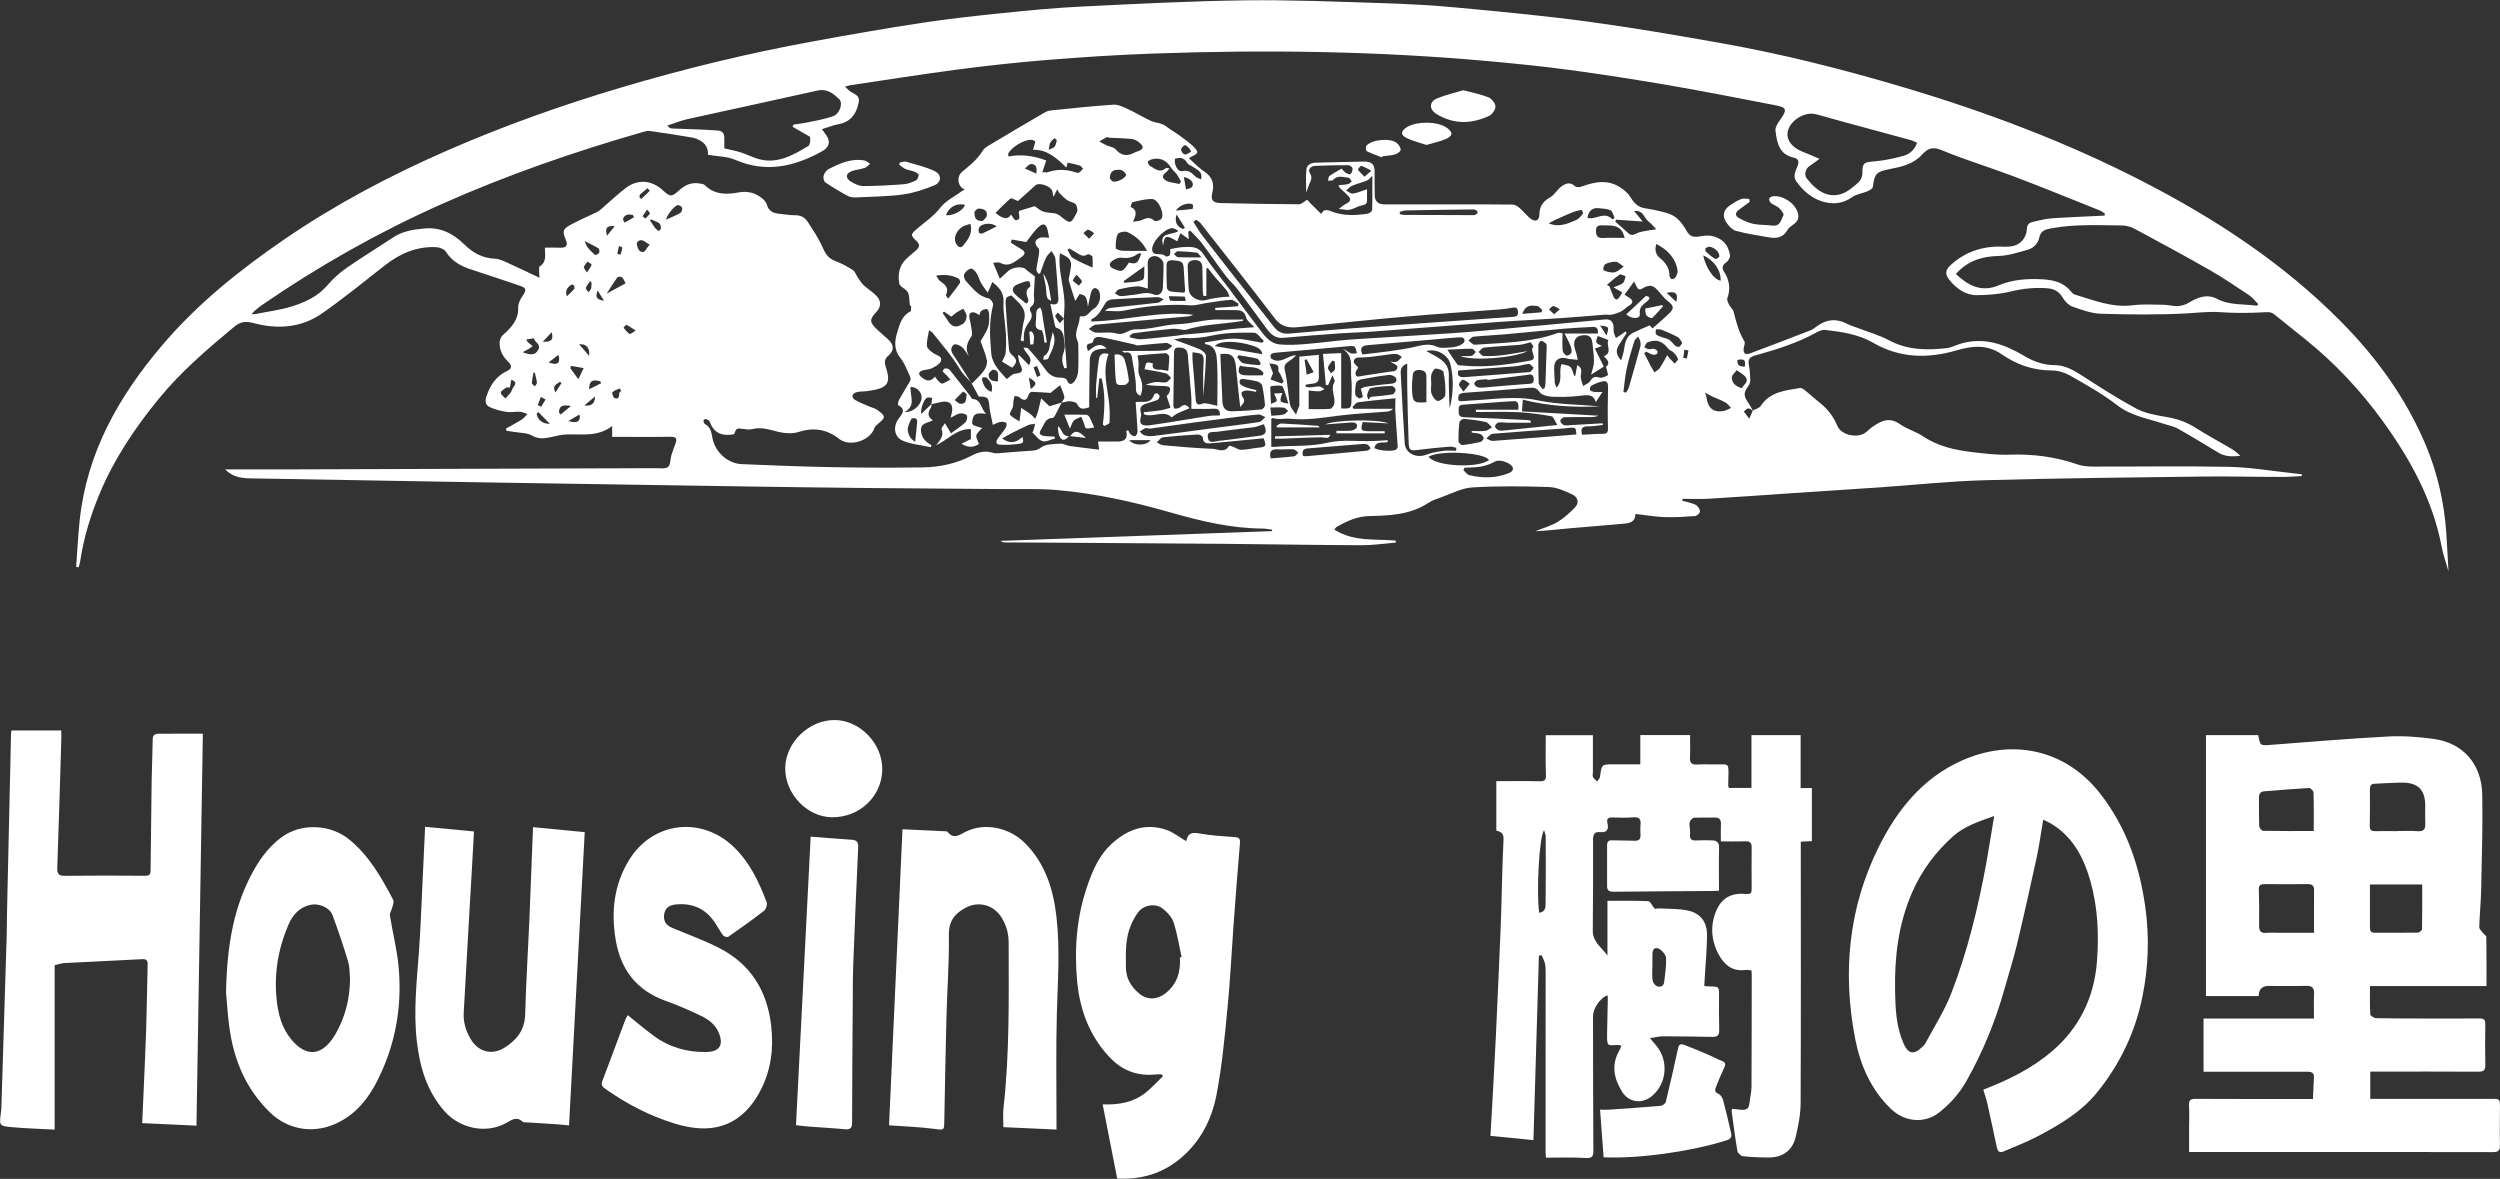
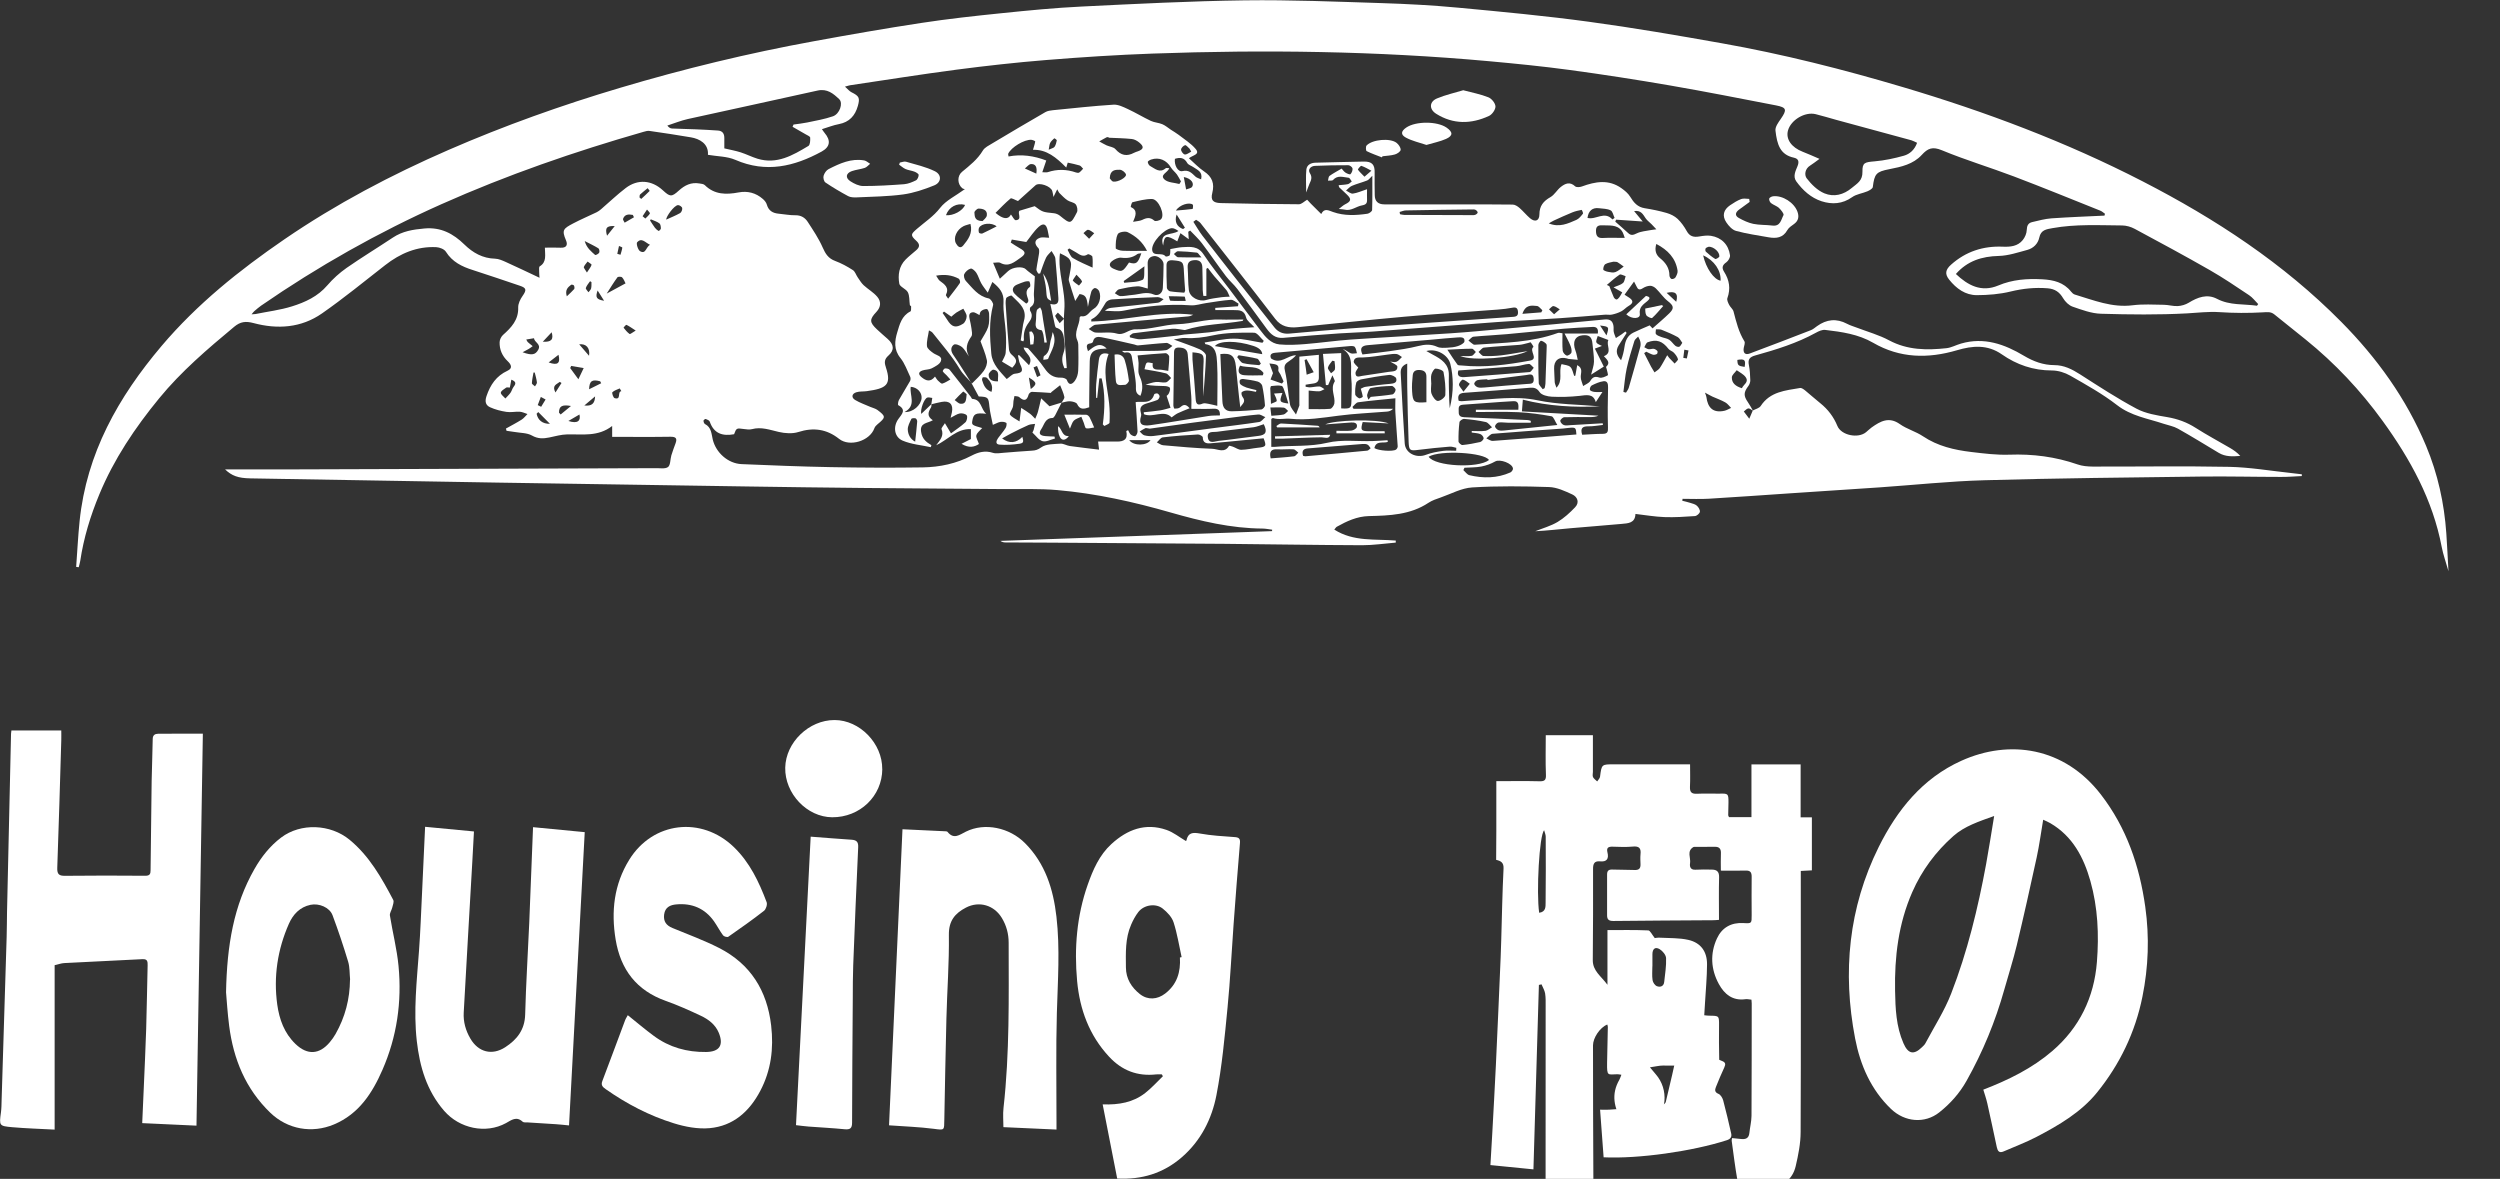
<svg xmlns="http://www.w3.org/2000/svg" id="_レイヤー_2" viewBox="0 0 466.71 220.07">
  <rect x="0" y="0" width="466.71" height="220.07" fill="#333333" stroke="none" />
  <defs>
    <style>.cls-1{fill:#fff;}</style>
  </defs>
  <g id="_レイヤー_1-2">
-     <path class="cls-1" d="m464.2,184.08h-21.76c0,1.82-.05,3.55.05,5.28.02.27.73.72,1.13.72,3.17.07,6.33.05,9.5.06,3.25,0,6.5.02,9.75-.01.81,0,1.11.24,1.1,1.06-.04,2.54-.06,5.08,0,7.62.02,1-.34,1.27-1.31,1.26-6.21-.04-12.42-.02-18.62-.02-.49,0-.98,0-1.55,0v5.09c.52,0,1.01,0,1.49,0,7.04,0,14.08,0,21.12,0,1.59,0,1.61.02,1.6,1.61,0,2.33-.06,4.67,0,7,.03,1.05-.3,1.33-1.34,1.33-12.75-.03-25.5-.02-38.25-.02-5.62,0-11.25,0-16.87,0-.45,0-.9,0-1.57,0,0-1.59,0-3.07,0-4.55,0-1.37.08-2.75-.01-4.12-.07-1.02.29-1.26,1.26-1.25,6.79.04,13.58.02,20.37.02.49,0,.98,0,1.5,0,.07-1.47.14-2.78.19-4.1.03-.88-.59-.99-1.27-.99-2.33,0-4.67,0-7,0-4.08,0-8.16,0-12.34,0v-9.93h20.61c0-1.64-.05-3.09.02-4.54.05-1.11-.27-1.59-1.47-1.56-2.33.07-4.67.02-7,.02q-1.86,0-1.87,1.89h-9.84v-48.71h9.76c.37,2.02.36,1.97,2.51,1.8,7.26-.55,14.53-1.17,21.8-1.55,2.81-.15,5.66.08,8.46.46,5.44.73,8.95,4.69,9.05,10.4.11,5.95-.09,11.91-.21,17.86-.05,2.28-.28,4.56-.35,6.85-.01.35.39.72.64,1.06.21.29.68.54.68.81.05,2.99.03,5.98.03,9.15Zm-32.21-9.95c0-2.81-.02-5.38.01-7.96.01-.91-.44-1.13-1.24-1.12-2.66.02-5.32.03-7.98,0-.77,0-1.12.18-1.09,1.05.07,2.24.08,4.49.05,6.73-.01,1.03.37,1.43,1.41,1.32.7-.08,1.41-.01,2.12-.01,2.19,0,4.38,0,6.72,0Zm15.62-18.99h0c1.25,0,2.5-.07,3.74.03,1.15.09,1.46-.41,1.41-1.44-.05-1.16,0-2.33-.01-3.49-.05-2.74-1.31-4.07-4.06-4.13-1.78-.03-3.57.14-5.36.2-.7.02-.91.36-.91,1.03.02,2.29.02,4.58-.02,6.87-.01.71.27.96.96.95,1.41-.03,2.83,0,4.24,0Zm-5.18,9.99c0,2.73.01,5.3,0,7.88,0,.68.09,1.13.92,1.12,2.66-.02,5.33.02,7.99-.02.29,0,.81-.41.81-.64.06-2.77.04-5.54.04-8.35h-9.75Zm-10.49-10c0-2.52.03-4.84-.04-7.16,0-.31-.57-.88-.84-.86-2.78.15-5.55.39-8.32.61-.78.06-1.04.5-1.03,1.25.03,1.74-.02,3.49.05,5.24.01.32.45.88.7.89,3.11.06,6.22.04,9.48.04Z" />
-     <path class="cls-1" d="m279.34,155.04v-9.21c2.74,0,5.39-.05,8.04.02,1.01.03,1.27-.24,1.22-1.26-.1-2.41-.03-4.82-.03-7.34h8.8c0,2.29,0,4.56,0,6.84,0,.33-.11.71.02.98.16.32.51.54.78.81.18-.29.49-.57.53-.87.3-2.33.29-2.33,2.61-2.32,1.58,0,3.16,0,4.91,0v-5.46h9.29c0,1.43.05,2.82-.02,4.21-.04.98.31,1.33,1.29,1.28,1.41-.07,2.83.01,4.24-.02,1.6-.04,1.67,0,1.66,1.66,0,.79-.04,1.58-.05,2.37,0,.11.09.22.16.36h4.18v-9.85h9.18v9.88h2.1v9.9c-.67.03-1.28.07-2.07.11,0,.55,0,1.07,0,1.6,0,15.71.04,31.42-.03,47.12,0,2.14-.43,4.3-.92,6.39-.59,2.52-2.43,3.85-4.98,3.84-1.62,0-3.24-.06-4.85-.23-.39-.04-.98-.58-1.05-.97-.43-2.45-.73-4.92-1.07-7.38-.02-.12.03-.24.07-.5.56.05,1.12.1,1.67.17.87.1,1.46-.13,1.56-1.11.11-1.07.39-2.14.4-3.21.04-7,.03-14,.04-21,0-.2-.03-.4-.05-.69-.4-.03-.77-.14-1.12-.09-2.39.34-3.93-.93-4.96-2.82-1.5-2.74-1.67-5.68-.36-8.52.93-2.02,2.66-3.01,4.96-2.87,1.53.09,1.53.07,1.52-1.51,0-2.37-.04-4.75,0-7.12.01-.86-.26-1.2-1.14-1.17-1.49.05-2.98.01-4.61.01,0-1.14-.04-2.17.01-3.2.04-.84-.27-1.26-1.12-1.25-1.25,0-2.5.01-3.75.02-.08,0-.18-.02-.25.02-1.32.76-.47,2.01-.64,3.03-.1.62.06,1.26,1,1.21,1.04-.05,2.08-.05,3.12-.02.87.02,1.32.38,1.3,1.39-.07,2.62-.02,5.24-.02,7.99-.4.03-.76.07-1.11.07-6.21.04-12.41.07-18.62.14-.82,0-1.16-.26-1.16-1.05,0-2.54.01-5.08,0-7.62,0-.69.27-.96.98-.93,1.37.06,2.75.02,4.12.08.8.04,1.17-.24,1.14-1.06-.02-.62-.06-1.26,0-1.87.13-1.15-.27-1.56-1.46-1.44-1.24.12-2.49.06-3.74.02-.8-.02-1.19.18-.97,1.08.28,1.14-.09,1.79-1.38,1.66-1.05-.1-1.32.42-1.31,1.43.02,5.67,0,11.33-.05,17-.02,2.03,1.54,2.98,2.74,4.61v-10.21c2.56,0,5.09-.05,7.62.06.35.01.68.77,1.21,1.43.09,0,.53-.1.97-.07,1.77.1,3.59.02,5.3.41,2.32.53,3.5,2.17,3.49,4.56-.01,2.41-.24,4.82-.38,7.22-.04.74-.09,1.48-.14,2.29.39.04.67.08.94.08,1.85.02,1.83.02,1.82,1.82-.01,2.08-.03,4.17.03,6.25.03.96-.26,1.37-1.26,1.35-3.08-.07-6.16-.1-9.24-.11-.71,0-1.42.19-2.43.33.52.62.79.97,1.09,1.3,2.47,2.82,2.11,7.25-.79,9.58-1.84,1.48-4.27,1.13-5.51-.88-1.51-2.44-2.05-4.99-.51-7.66.16-.27.24-.59.39-.95-.31-.04-.51-.1-.71-.1-1.86.04-1.99.42-1.96-2.09.03-2.25.1-4.49.14-6.74,0-.15-.06-.29-.1-.45-1.38.55-2.67,2.49-2.67,3.9.02,8.37.01,16.75.07,25.12,0,1.18-.31,1.42-1.5,1.35-2.41-.15-4.83-.05-7.35-.05-.03-.39-.07-.71-.07-1.02,0-10.87.01-21.75.01-32.62,0-.83.03-1.68-.1-2.49-.1-.58-.44-1.13-.67-1.69-.16.04-.33.07-.49.11-.34,11.44-.68,22.87-1.02,34.43-2.72-.27-5.27-.52-8.03-.8.11-1.94.23-3.87.34-5.8.23-4.28.48-8.56.68-12.85.32-6.7.6-13.39.89-20.09.05-1.08.08-2.16.11-3.25.13-4.45.21-8.91.43-13.35.06-1.15-.51-1.44-1.38-1.64Zm8,15.36c1.27-.17,1.19-1.16,1.2-1.89.05-4.1.04-8.21.02-12.32,0-.36-.17-.73-.29-1.19-.91.83-1.48,11.64-.93,15.4Zm21.13,9.98s0,0,0,0c0,.87-.09,1.76.04,2.61.06.41.43.96.8,1.11.61.24,1.28.06,1.37-.78.16-1.48.41-2.97.35-4.45-.02-.59-.64-1.34-1.19-1.67-.84-.51-1.36-.06-1.36.94,0,.75,0,1.5,0,2.24Z" />
+     <path class="cls-1" d="m279.34,155.04v-9.21c2.74,0,5.39-.05,8.04.02,1.01.03,1.27-.24,1.22-1.26-.1-2.41-.03-4.82-.03-7.34h8.8c0,2.29,0,4.56,0,6.84,0,.33-.11.71.02.98.16.32.51.54.78.81.18-.29.49-.57.53-.87.3-2.33.29-2.33,2.61-2.32,1.58,0,3.16,0,4.91,0h9.29c0,1.43.05,2.82-.02,4.21-.04.98.31,1.33,1.29,1.28,1.41-.07,2.83.01,4.24-.02,1.6-.04,1.67,0,1.66,1.66,0,.79-.04,1.58-.05,2.37,0,.11.09.22.16.36h4.18v-9.85h9.18v9.88h2.1v9.9c-.67.03-1.28.07-2.07.11,0,.55,0,1.07,0,1.6,0,15.71.04,31.42-.03,47.12,0,2.14-.43,4.3-.92,6.39-.59,2.52-2.43,3.85-4.98,3.84-1.62,0-3.24-.06-4.85-.23-.39-.04-.98-.58-1.05-.97-.43-2.45-.73-4.92-1.07-7.38-.02-.12.03-.24.07-.5.56.05,1.12.1,1.67.17.87.1,1.46-.13,1.56-1.11.11-1.07.39-2.14.4-3.21.04-7,.03-14,.04-21,0-.2-.03-.4-.05-.69-.4-.03-.77-.14-1.12-.09-2.39.34-3.93-.93-4.96-2.82-1.5-2.74-1.67-5.68-.36-8.52.93-2.02,2.66-3.01,4.96-2.87,1.53.09,1.53.07,1.52-1.51,0-2.37-.04-4.75,0-7.12.01-.86-.26-1.2-1.14-1.17-1.49.05-2.98.01-4.61.01,0-1.14-.04-2.17.01-3.2.04-.84-.27-1.26-1.12-1.25-1.25,0-2.5.01-3.75.02-.08,0-.18-.02-.25.02-1.32.76-.47,2.01-.64,3.03-.1.62.06,1.26,1,1.21,1.04-.05,2.08-.05,3.12-.02.87.02,1.32.38,1.3,1.39-.07,2.62-.02,5.24-.02,7.99-.4.03-.76.07-1.11.07-6.21.04-12.41.07-18.62.14-.82,0-1.16-.26-1.16-1.05,0-2.54.01-5.08,0-7.62,0-.69.27-.96.98-.93,1.37.06,2.75.02,4.12.08.8.04,1.17-.24,1.14-1.06-.02-.62-.06-1.26,0-1.87.13-1.15-.27-1.56-1.46-1.44-1.24.12-2.49.06-3.74.02-.8-.02-1.19.18-.97,1.08.28,1.14-.09,1.79-1.38,1.66-1.05-.1-1.32.42-1.31,1.43.02,5.67,0,11.33-.05,17-.02,2.03,1.54,2.98,2.74,4.61v-10.21c2.56,0,5.09-.05,7.62.06.35.01.68.77,1.21,1.43.09,0,.53-.1.97-.07,1.77.1,3.59.02,5.3.41,2.32.53,3.5,2.17,3.49,4.56-.01,2.41-.24,4.82-.38,7.22-.04.74-.09,1.48-.14,2.29.39.04.67.08.94.08,1.85.02,1.83.02,1.82,1.82-.01,2.08-.03,4.17.03,6.25.03.96-.26,1.37-1.26,1.35-3.08-.07-6.16-.1-9.24-.11-.71,0-1.42.19-2.43.33.52.62.79.97,1.09,1.3,2.47,2.82,2.11,7.25-.79,9.58-1.84,1.48-4.27,1.13-5.51-.88-1.51-2.44-2.05-4.99-.51-7.66.16-.27.24-.59.39-.95-.31-.04-.51-.1-.71-.1-1.86.04-1.99.42-1.96-2.09.03-2.25.1-4.49.14-6.74,0-.15-.06-.29-.1-.45-1.38.55-2.67,2.49-2.67,3.9.02,8.37.01,16.75.07,25.12,0,1.18-.31,1.42-1.5,1.35-2.41-.15-4.83-.05-7.35-.05-.03-.39-.07-.71-.07-1.02,0-10.87.01-21.75.01-32.62,0-.83.03-1.68-.1-2.49-.1-.58-.44-1.13-.67-1.69-.16.04-.33.07-.49.11-.34,11.44-.68,22.87-1.02,34.43-2.72-.27-5.27-.52-8.03-.8.11-1.94.23-3.87.34-5.8.23-4.28.48-8.56.68-12.85.32-6.7.6-13.39.89-20.09.05-1.08.08-2.16.11-3.25.13-4.45.21-8.91.43-13.35.06-1.15-.51-1.44-1.38-1.64Zm8,15.36c1.27-.17,1.19-1.16,1.2-1.89.05-4.1.04-8.21.02-12.32,0-.36-.17-.73-.29-1.19-.91.83-1.48,11.64-.93,15.4Zm21.13,9.98s0,0,0,0c0,.87-.09,1.76.04,2.61.06.41.43.96.8,1.11.61.24,1.28.06,1.37-.78.16-1.48.41-2.97.35-4.45-.02-.59-.64-1.34-1.19-1.67-.84-.51-1.36-.06-1.36.94,0,.75,0,1.5,0,2.24Z" />
    <path class="cls-1" d="m370.26,203.42c4.71-1.82,9.11-3.98,12.87-7.21,5.08-4.36,7.81-10.02,8.33-16.63.4-5.07.18-10.17-1.22-15.11-1.26-4.43-3.31-8.36-7.47-10.79-.4-.24-.84-.41-1.34-.65-.42,2.46-.72,4.76-1.21,7.02-1.19,5.48-2.41,10.96-3.72,16.41-.67,2.79-1.56,5.52-2.33,8.28-1.67,5.95-4.01,11.63-7.04,17.02-1.3,2.32-3.04,4.28-5.12,5.92-2.68,2.11-6.39,1.83-9-.67-3.75-3.6-5.73-8.18-6.69-13.15-2.38-12.37-1.22-24.4,4.41-35.75,3.43-6.9,8.17-12.82,15.43-16.09,8.93-4.03,19.19-2.59,26.05,6.31,4.79,6.22,7.2,13.29,8.28,20.97.79,5.64.59,11.21-.53,16.76-1.34,6.65-4.22,12.63-8.46,17.87-3,3.71-7.12,6.12-11.3,8.3-1.98,1.04-4.1,1.82-6.15,2.72-.84.37-1.12-.08-1.28-.8-.58-2.72-1.16-5.45-1.77-8.17-.2-.88-.5-1.73-.75-2.56Zm2.02-51.09c-2.89,1.04-5.51,1.89-7.6,3.73-3.31,2.93-5.9,6.41-7.69,10.48-2.58,5.88-3.33,12.09-3.21,18.41.06,3.31.19,6.66,1.56,9.8.86,1.99,1.92,2.26,3.46.75.24-.23.5-.46.65-.75,1.63-3.07,3.55-6.04,4.8-9.26,3.03-7.8,5-15.92,6.52-24.14.53-2.88.97-5.79,1.51-9.03Z" />
    <path class="cls-1" d="m37.87,136.95c-.4,24.54-.79,48.75-1.19,73.19-3.22-.15-6.61-.31-10.13-.47.1-2.23.19-4.29.28-6.35.16-3.74.34-7.49.46-11.23.12-3.95.17-7.91.27-11.87.02-.72-.04-1.21-.96-1.16-4.86.26-9.73.47-14.59.73-.57.03-1.12.24-1.81.39v30.7c-2.74-.15-5.34-.22-7.92-.45-2.46-.22-2.44-.29-2.1-2.78.1-.74.1-1.49.12-2.24.32-10.15.63-20.31.94-30.47.05-1.54.04-3.08.07-4.62.25-11.12.5-22.24.75-33.35,0-.16.04-.32.07-.6h9.31c0,.58.02,1.19,0,1.81-.24,7.95-.46,15.9-.75,23.84-.04,1.16.31,1.5,1.46,1.48,5-.06,10-.05,14.99-.01.82,0,.97-.34.97-1.04.05-5.54.12-11.08.2-16.62.04-2.62.17-5.24.2-7.86,0-.75.43-.98,1-.99,2.86-.03,5.72-.01,8.37-.01Z" />
    <path class="cls-1" d="m208.57,220.05c-.91-4.63-1.8-9.17-2.72-13.88,3.02.11,5.71-.36,7.96-2.14,1.18-.93,2.2-2.06,3.28-3.11-.06-.12-.13-.23-.19-.35-.34,0-.69-.03-1.03,0-3.52.4-6.43-.71-8.84-3.32-3.7-3.99-5.46-8.81-5.95-14.11-.56-6.11-.07-12.15,1.98-17.98.98-2.79,2.17-5.53,4.42-7.59,2.95-2.7,6.34-4.02,10.31-2.63,1.26.44,2.36,1.33,3.57,2.05-.01,0,.11-.02.12-.07.31-1.51,1.2-1.55,2.54-1.31,2.12.38,4.29.51,6.45.66.81.05,1.08.28,1.01,1.11-.43,5.06-.82,10.12-1.19,15.18-.38,5.19-.62,10.39-1.13,15.56-.53,5.46-1.03,10.95-2.07,16.32-.86,4.44-2.89,8.49-6.44,11.58-3.49,3.04-7.54,4.23-12.08,4Zm11.7-41.3c.11-.02.21-.05.32-.07-.48-2.17-.82-4.39-1.5-6.49-.32-.99-1.19-1.91-2.04-2.58-1.33-1.05-3.52-.68-4.55.66-.55.71-.98,1.53-1.34,2.36-1.12,2.55-.99,5.27-.97,7.97.01,2.12,1.04,3.74,2.62,4.99,1.47,1.15,3.24,1.02,4.71-.11,2.22-1.71,2.91-4.03,2.75-6.72Z" />
    <path class="cls-1" d="m197.2,210.87c-3.4-.16-6.54-.3-9.88-.45,0-1.15-.12-2.39.02-3.6,1.15-10.25.97-20.54.96-30.82,0-1.67-.41-3.2-1.27-4.63-1.45-2.4-4.23-3.22-6.71-1.93-2.05,1.07-3.22,2.47-3.18,5.1.07,5.2-.33,10.4-.46,15.6-.17,6.28-.26,12.57-.39,18.86-.04,2.03.11,2.01-1.99,1.73-2.71-.35-5.46-.44-8.33-.65.84-18.47,1.67-36.86,2.51-55.27,2.68.12,5.37.25,8.06.38.12,0,.29.03.35.11,1.17,1.46,2.21.56,3.42-.04,3.53-1.76,8.16-.76,11.04,2.14,3.79,3.8,5.28,8.59,5.87,13.72.69,5.98.25,11.97.08,17.96-.19,6.78-.06,13.58-.07,20.37,0,.49,0,.97,0,1.45Z" />
    <path class="cls-1" d="m117.2,189.52c1.66,1.33,3.23,2.67,4.89,3.89,2.88,2.12,6.17,3.03,9.73,2.98,2.5-.03,3.31-1.27,2.37-3.57-.64-1.56-1.93-2.52-3.37-3.2-2.14-1.01-4.31-1.98-6.54-2.77-5.45-1.94-8.42-5.83-9.35-11.44-.87-5.27-.31-10.3,2.54-14.91,4.4-7.12,13.48-8.18,19.51-2.38,3,2.89,4.71,6.52,6.14,10.31.16.43-.12,1.32-.5,1.61-2.16,1.69-4.41,3.27-6.66,4.84-.19.13-.81-.04-.98-.27-.62-.83-1.09-1.77-1.69-2.62-1.72-2.42-4.12-3.42-7.04-3.15-1.13.1-2.09.52-2.27,1.89-.16,1.29.4,2.03,1.55,2.51,2.92,1.21,5.9,2.3,8.71,3.73,5.87,3,8.96,7.95,9.72,14.47.5,4.3-.01,8.39-2.04,12.23-2.02,3.83-5.04,6.54-9.44,6.94-2.2.2-4.58-.25-6.72-.92-4.55-1.41-8.76-3.61-12.67-6.35-.55-.39-.95-.72-.65-1.51,1.44-3.77,2.82-7.55,4.24-11.32.14-.38.38-.72.51-.98Z" />
    <path class="cls-1" d="m42.2,185.23c.17-8.78,1.43-16.21,5.31-23.01,1.3-2.27,2.88-4.28,4.97-5.86,3.66-2.77,9.21-2.53,12.78.41,3.7,3.05,5.97,7.1,8.15,11.23.19.35-.08.97-.19,1.45-.12.5-.5,1.01-.43,1.46.5,3.15,1.31,6.26,1.61,9.43.64,6.69-.3,13.21-3,19.38-1.89,4.33-4.39,8.23-9.04,10.19-4.14,1.74-8.68.92-11.9-2.18-4.61-4.45-6.88-10-7.68-16.23-.31-2.43-.46-4.88-.58-6.25Zm23.16-2.35c-.11-1.11-.05-2.28-.36-3.33-.88-2.93-1.85-5.83-2.92-8.69-.55-1.47-2.52-2.27-4.09-1.95-2.03.42-3.29,1.81-4.06,3.55-2.12,4.81-2.89,9.86-2.17,15.09.39,2.76,1.31,5.32,3.39,7.33,2.21,2.13,4.47,2.02,6.43-.33.4-.48.77-.99,1.07-1.53,1.78-3.14,2.66-6.51,2.69-10.13Z" />
    <path class="cls-1" d="m79.35,154.35c3.08.29,6.05.58,9.13.87-.11,2-.21,3.94-.32,5.88-.53,9.3-1.08,18.61-1.59,27.91-.1,1.74.36,3.38,1.25,4.89,1.49,2.54,4.04,3.19,6.5,1.6,2.19-1.42,3.64-3.25,3.72-6.08.15-5.7.51-11.39.76-17.08.25-5.94.47-11.88.71-17.92,3.12.3,6.35.61,9.65.93-.97,18.15-1.95,36.37-2.93,54.75-.92-.09-1.68-.18-2.46-.23-1.74-.12-3.49-.22-5.23-.33-.33-.02-.77.05-.97-.13-1.16-1.08-2.09-.31-3.12.26-3.77,2.06-8.68,1-11.54-2.3-3.26-3.76-4.56-8.25-5.1-13.02-.64-5.62,0-11.22.41-16.82.27-3.61.39-7.23.57-10.85.2-4.11.38-8.22.57-12.33Z" />
    <path class="cls-1" d="m151.34,156.19c2.64.2,5.12.41,7.61.57.9.06,1.31.37,1.26,1.38-.34,7.36-.65,14.72-.93,22.08-.08,2.04-.07,4.08-.08,6.12-.05,7.75-.12,15.49-.13,23.24,0,1.08-.38,1.33-1.41,1.23-2.23-.22-4.48-.33-6.72-.5-.78-.06-1.55-.17-2.34-.26.91-18,1.82-35.9,2.74-53.85Z" />
    <path class="cls-1" d="m299.37,216.05c-.22-2.96-.44-5.84-.66-8.89.7,0,1.19.03,1.67,0,3.23-.22,6.46-.44,9.68-.73.34-.03.85-.43.92-.74.81-3.34,1.58-6.69,2.3-10.04.18-.83.65-.78,1.17-.58,1.47.57,2.92,1.17,4.37,1.79.88.37,1.72.85,2.61,1.19.7.26.76.59.47,1.22-.56,1.2-1.07,2.42-1.56,3.65-.21.52-.28.98.48,1.29.39.16.74.75.87,1.21.55,2.04,1.02,4.1,1.49,6.16.15.66-.1,1.05-.81,1.28-6.41,2.07-16.52,3.5-22.99,3.19Z" />
    <path class="cls-1" d="m164.71,143.57c-.03,5.05-4.17,9.03-9.36,9-4.7-.03-8.85-4.42-8.76-9.25.09-4.73,4.42-8.91,9.21-8.9,4.7,0,8.94,4.37,8.9,9.16Z" />
    <path class="cls-1" d="m181.45,71.57c-.76-.87-1.66-1.65-2.24-2.62-1.47-2.47-3.36-4.61-5.12-6.84-.16-.2-.46-.3-.67-.43-.15,1.03-.46,2-.37,2.94.05.49.75.99,1.25,1.34.59.4,1.68.52,1.35,1.45-.21.59-1.06,1.01-1.71,1.35-.5.26-1.14.21-1.69.39-.77.25-.89.7-.23,1.25.82.69,1.66,1.01,2.53-.1.24.34.37.59.57.77.24.22.6.6.8.54.53-.15,1-.49,1.5-.76-.24-.27-.47-.54-.72-.8-.24-.25-.53-.45-.7-.74-.05-.08.25-.52.41-.53.29-.02.72.05.88.26,1.34,1.66,2.63,3.36,3.94,5.04.1.13.18.38.29.39,1.75.11,1.54,1.9,2.6,2.78-2.01-.22-2.39,0-2.61,1.33-.12.74-.04.8,1.85,1.33-.4.46-.96.85-1.09,1.36-.11.42.27.98.48,1.62-.82.55-1.86.82-3.25-.04.68-.34,1.18-.6,1.75-.89v-1.85c-2.68-.12-4.32,2.03-6.48,3.01.68-.93,1.51-1.71,1-3.01-.08-.2.33-.6.63-1.11.41.69.72,1.21,1.13,1.9.89-.67,1.86-1.29,2.69-2.06.28-.26.44-1.01.26-1.29-.19-.29-.87-.44-1.29-.37-.54.1-1.04.47-1.73.82.1-.43.18-.71.24-1,.31-1.51-.41-2.26-1.92-1.97-.65.12-1.28.29-1.92.44.06-.39.12-.79.18-1.18-.31-.03-.66-.16-.93-.07-.6.21-1.34,2.22-1.13,3.05.66-.63,1.29-1.24,1.92-1.84-.03.23,0,.49-.12.67-.48.8-.81,1.58.36,2.35-.97.59-2.44.43-2.19,2.15.19,1.3.93,1.93,1.93,2.51-.04.12-.08.24-.12.37-1.76-.38-3.62-.53-5.25-1.22-1.58-.67-1.83-2.61-.8-4.04.64-.9,1.55-1.7-.02-2.58-.11-.06-.03-.69.12-.96.66-1.19,1.4-2.34,2.07-3.53.12-.21.14-.58.04-.8-.57-1.2-1.02-2.52-1.84-3.53-1.25-1.55-1.07-3.18-.58-4.78.44-1.47.83-3.09,2.45-3.9.17-.08.13-.61.14-.93,0-.08-.23-.17-.24-.27-.12-.8-.03-1.69-.37-2.37-.33-.65-1.49-1.01-1.6-1.61-.28-1.61-.07-3.26,1.19-4.52.62-.62,1.31-1.15,1.97-1.73.67-.58.72-1.11.01-1.76-1.16-1.06-1.01-1.24.15-2.25,1.46-1.26,3.07-2.3,4.31-3.9,1.08-1.39,2.87-2.22,4.62-3.5-.03-.01-.32-.02-.5-.17-.92-.77-.97-2.28-.04-3.05,1.44-1.19,2.9-2.32,3.89-3.98.35-.59,1.14-.95,1.77-1.34,3.29-1.97,6.59-3.92,9.9-5.83.41-.24.94-.31,1.43-.36,3.76-.37,7.52-.79,11.28-1.03.87-.06,1.83.42,2.67.81,1.47.68,2.86,1.53,4.32,2.22.66.31,1.46.33,2.14.62.57.24,1.05.67,1.58,1.02.49.32,1,.61,1.46.96,1.09.85,2.32,1.61,3.19,2.65.86,1.03-.53,1.13-1.27,1.72.98.87,1.82,1.78,2.82,2.45,1.53,1.02,1.99,2.27,1.54,4.04-.33,1.32.12,1.84,1.58,1.88,4.86.12,9.73.2,14.6.22.49,0,.99-.53,1.53-.85.15.16.42.45.69.74,0,0,1.85,1.85,1.94,1.93.56-1.17,1.36-.67,2.22-.37,2.09.74,4.26.63,6.4.32.33-.05.87-.44.88-.69.07-2.03.04-4.07.04-6.4-.46.43-.67.77-.97.88-.93.37-1.92.61-2.84,1-.42.18-.74.58-1.1.88.42.2.88.62,1.27.57.82-.11,1.6-.47,2.65-.82,0,.85-.02,1.38,0,1.91.03.68-.15.97-.94,1.11-1.09.19-2.02,1.1-3.25.79-.22-.06-.46-.05-1.08-.12.57-.43.83-.7,1.16-.86,1.18-.58,1.25-.99.29-1.89-.45-.42-.91-.84-1.36-1.28-.07-.07-.07-.22-.12-.41.61-.06,1.19-.08,1.74-.2.26-.06.48-.33.71-.5-.2-.24-.37-.67-.59-.69-.99-.09-2.04-.56-2.91.42-.16.18-.62.08-.94.12.09-.3.08-.73.28-.88.7-.5,1.47-.9,2.27-1.37.19.21.4.54.7.74.28.19.84.42.95.3.25-.26.43-.73.38-1.07-.04-.24-.5-.6-.78-.6-2.08,0-4.15.02-6.23.12-.8.04-1.38.68-.95,1.36.52.82.2,1.36-.09,2.02-.18.42-.32.85-.6,1.59,0-1.62-.1-2.95.03-4.26.09-.89.83-1.28,1.73-1.3,2.99-.07,5.99-.16,8.98-.21,1.57-.03,2.09.58,2.04,2.12-.04,1.37.02,2.74.02,4.11,0,1.2.64,1.76,1.78,1.76,4.33,0,8.66,0,12.99,0,3.66,0,7.33-.01,10.99.04.43,0,.92.33,1.27.63.69.6,1.27,1.33,1.96,1.92.94.79,1.74.49,1.75-.72,0-1.58.75-2.48,2.07-3.23.75-.43,1.22-1.34,1.92-1.89.81-.64,1.69-1.05,2.68-.12.23.22.88.17,1.26.03,2.51-.92,5-1.37,7.38.32.62.44,1.26.97,1.64,1.6.66,1.09,1.37,1.93,2.72,2.14,1.38.22,2.76.5,4.1.89.73.21,1.48.59,2.03,1.1.68.65,1.25,1.46,1.71,2.29.54.98,1.28,1.17,2.29,1,.73-.12,1.5-.24,2.22-.13,1.97.31,3.29,1.64,3.56,3.63.06.41-.31,1.05-.68,1.31-.74.51-.9,1.02-.43,1.76.99,1.55,1.26,3.16.62,4.94-.12.34.14.87.33,1.25.22.44.7.79.82,1.24.5,1.92.96,3.84,2.03,5.57.17.27-.04.8-.12,1.2-.17.94.24,1.41,1.13,1.07,3.81-1.42,7.6-2.88,11.39-4.35.42-.16.77-.48,1.15-.75,1.79-1.29,3.64-1.49,5.62-.44.58.31,1.23.49,1.85.73,2.01.77,4.12,1.35,6,2.36,3.43,1.83,7.03,1.86,10.7,1.46.92-.1,1.8-.6,2.71-.86,4.31-1.26,8.15.12,11.76,2.28,1.78,1.06,3.61,1.73,5.64,1.74,1.85,0,3.33.77,4.84,1.73,3.46,2.22,6.92,4.48,10.54,6.41,1.71.91,3.79,1.24,5.74,1.57,1.93.33,3.66.96,5.3,2.01,2.1,1.34,4.3,2.51,6.45,3.77.66.39,1.29.83,1.87,1.46-1.41.12-2.77.18-4.02-.57-2.53-1.51-5.04-3.07-7.61-4.51-.81-.46-1.78-.62-2.68-.92-2.96-.99-6.06-1.44-8.69-3.48-2.71-2.1-5.75-3.79-8.74-5.5-1.01-.58-2.28-.97-3.43-.97-3.47,0-6.57-1.07-9.35-3.01-2.69-1.88-5.51-1.61-8.35-.77-5.42,1.6-10.67,1.51-15.65-1.38-2.79-1.62-5.86-2.04-8.96-2.41-.56-.07-1.23.24-1.75.53-3.56,1.96-7.42,3.15-11.3,4.23-1.05.29-1.43.73-1.2,1.82.19.93.23,1.89.26,2.84,0,.34-.14.74-.34,1.02-.92,1.22-.95,1.84-.09,3.08.35.5.63,1.05.93,1.57-.29-.16-.59-.47-.86-.44-.3.03-.57.37-.85.58.34.45.68.9,1.02,1.35.22-.51.43-1.02.65-1.53.51-.28,1.21-.43,1.49-.86,1.76-2.68,4.61-2.88,7.34-3.35.28-.05.67.24.95.46.96.78,1.87,1.62,2.84,2.39,1.43,1.15,2.48,2.54,3.18,4.24.72,1.75,3.87,2.39,5.35,1.16.35-.29.68-.62,1.05-.89,1.64-1.16,3.23-2.06,5.27-.61,1.31.93,2.96,1.36,4.3,2.26,2.76,1.85,5.85,2.56,9.04,2.94,2.35.28,4.72.58,7.07.5,4.39-.16,8.62.38,12.76,1.82.88.31,1.87.39,2.82.4,8.5.02,17-.12,25.49.05,3.84.08,7.68.74,11.52,1.15.68.07,1.36.16,2.03.24,0,.11,0,.22,0,.33-1.3.06-2.59.17-3.89.16-4.91,0-9.83-.13-14.74-.07-13.54.17-27.08.31-40.61.69-6.52.18-13.04.88-19.55,1.33-5.56.38-11.13.74-16.7,1.11-5.07.34-10.13.71-15.2,1.01-1.63.1-3.27.02-4.91.02-.02.12-.04.24-.06.36.49.13,1,.23,1.48.39.43.14.92.24,1.24.53.31.27.62.78.57,1.14-.05.32-.57.77-.92.8-1.9.13-3.8.26-5.7.19-1.78-.07-3.54-.37-5.41-.59-.05,1.73-1.38,1.75-2.57,1.86-3.19.3-6.39.52-9.58.81-2.19.2-4.37.45-6.56.56,1.4-.56,2.89-.97,4.17-1.73,1.21-.72,2.3-1.72,3.28-2.75.85-.89.45-1.93-.53-2.39-1.37-.63-2.86-1.33-4.32-1.38-4.78-.16-9.59-.22-14.36.07-2,.12-3.94,1.2-5.89,1.88-.78.27-1.6.54-2.28.99-3.4,2.26-7.27,2.39-11.14,2.48-2.21.06-4.11.95-5.97,1.99-.16.09-.26.29-.47.53,3.58,2.3,7.63,1.72,11.48,2.05,0,.13,0,.25-.01.38-2.09.17-4.17.49-6.26.49-8.58-.03-17.16-.18-25.73-.26-10.79-.09-21.58-.15-32.37-.22-2.83-.02-5.67-.02-8.5-.04-.32,0-.63-.06-.94-.29,16.9-.61,33.81-1.22,50.71-1.82,0-.09.01-.18.02-.27-.6-.07-1.2-.21-1.81-.21-5.88-.04-11.53-1.39-17.14-3-6.92-1.99-13.94-3.55-21.12-4.18-3.39-.3-6.83-.16-10.24-.19-8.71-.08-17.41-.12-26.12-.21-7.25-.07-14.49-.17-21.74-.28-15.49-.23-30.99-.47-46.48-.72-15.37-.25-30.74-.52-46.11-.79-2.29-.04-3.46-.48-4.72-1.68,4.55,0,9.1.01,13.66,0,21.91-.07,43.83-.14,65.74-.22.29,0,.58,0,.87,0,.83-.04,1.85.19,2.42-.21.48-.35.41-1.44.63-2.19.23-.76.51-1.49.78-2.23.34-.93.09-1.25-.95-1.24-3.57.06-7.15.02-10.88.02v-2.03c-2.64,2.05-5.55,1.51-8.38,1.57-1.13.02-2.26.35-3.38.58-1.12.23-2.11.26-3.22-.37-.91-.51-2.13-.47-3.22-.66-.5-.09-1.01-.15-1.52-.22l-.11-.42c.98-.55,1.99-1.07,2.94-1.67.41-.26.72-.69,1.08-1.04-.48-.15-.95-.4-1.43-.43-.83-.05-1.68.16-2.49.03-1.05-.16-2.11-.43-3.07-.87-.8-.37-1.01-1.04-.66-2.07.72-2.13,1.84-3.78,3.92-4.74,1.08-.49.62-1.23.04-1.78-1.03-.98-1.55-2.17-1.51-3.56.01-.46.29-1.03.63-1.34,1.56-1.39,2.91-2.8,2.84-5.13-.02-.72.38-1.54.82-2.16.78-1.12.73-1.49-.54-1.91-2.92-.97-5.82-1.99-8.75-2.92-2.03-.64-3.83-1.51-5.03-3.42-.3-.48-1.17-.82-1.79-.85-3.62-.18-6.73,1.16-9.55,3.36-3.9,3.04-7.73,6.18-11.79,9.01-3.87,2.7-8.3,3-12.78,1.8-1.43-.38-2.44-.29-3.62.7-4.97,4.14-9.88,8.32-13.99,13.34-4.51,5.5-8.45,11.35-11.18,17.95-1.66,4-2.92,8.12-3.56,12.42-.06.39-.19.78-.28,1.17-.16-.02-.32-.04-.48-.06.21-2.85.35-5.7.64-8.54,1.3-12.67,7.22-23.15,15.3-32.7,6.64-7.84,14.54-14.16,22.94-19.92,9.64-6.6,19.95-12.03,30.65-16.69,10.41-4.53,21.1-8.34,31.99-11.58,11.92-3.55,23.99-6.48,36.22-8.71,6.66-1.22,13.34-2.39,20.04-3.41,4.97-.76,9.98-1.31,14.99-1.82,4.97-.51,9.94-1,14.93-1.24,10.15-.5,20.3-1.02,30.45-1.16,8.53-.11,17.07.25,25.6.52,4.78.15,9.57.41,14.34.86,8.11.76,16.24,1.52,24.31,2.62,8.27,1.12,16.51,2.54,24.73,4,11.47,2.03,22.75,4.89,33.92,8.21,15.42,4.58,30.43,10.22,44.74,17.59,13.58,6.99,26.25,15.29,37.06,26.22,6.69,6.76,12.16,14.35,15.84,23.15,2.18,5.21,3.39,10.69,3.78,16.34.15,2.23.26,4.47.4,7.06-.49-1.73-.99-3.1-1.26-4.52-1.67-8.79-5.86-16.39-11.03-23.53-4.13-5.7-8.91-10.78-14.38-15.2-1.94-1.57-3.9-3.12-5.84-4.69-.68-.55-1.35-.42-2.18-.38-2.68.15-5.38.14-8.06-.04-2.05-.14-4.03.12-6.05.23-5.34.29-10.71.23-16.07.07-1.78-.05-3.58-.73-5.29-1.32-.7-.24-1.39-.92-1.78-1.58-.68-1.16-1.54-1.74-2.88-1.85-2.35-.19-4.61.04-6.92.6-2.03.5-4.19.67-6.29.68-2.17.01-3.85-1.24-5.17-2.88-.87-1.08-.7-1.88.34-2.81,2.75-2.46,5.99-3.51,9.64-3.36,1.42.06,2.8-.06,3.75-1.24.41-.51.72-1.23.74-1.87.03-.81.27-1.31,1.01-1.48,1.19-.28,2.4-.61,3.61-.7,3.3-.23,6.6-.35,9.9-.51l.08-.35c-.29-.19-.55-.45-.86-.57-5.36-2.14-10.71-4.33-16.11-6.38-4.47-1.7-9.06-3.07-13.47-4.9-1.76-.73-2.63-.37-3.76.87-1.59,1.74-3.83,2.23-6.05,2.66-2.46.48-2.78.86-3.09,3.34-.04.3-.61.62-1,.79-.94.4-2.05.52-2.85,1.09-1.82,1.29-3.75,1.4-5.71.77-1.97-.64-3.5-2.03-4.71-3.69-.69-.94-.16-1.94.21-2.85.34-.84.23-1.4-.69-1.6-2.54-.55-3.12-2.43-3.42-5.05-.08-.69.53-1.52.99-2.18,1.19-1.72,1.11-2.14-.9-2.53-6.57-1.27-13.13-2.57-19.73-3.71-6.27-1.08-12.55-2.06-18.86-2.91-4.99-.68-10-1.17-15.01-1.63-20.9-1.9-41.84-2.17-62.79-1.42-6.65.24-13.3.67-19.94,1.21-5.55.45-11.1,1.07-16.63,1.79-6.63.87-13.24,1.93-19.86,2.91-.2.03-.39.1-.98.26.53.47.83.86,1.22,1.05,1.41.7,1.61,1.04,1.19,2.54-.51,1.83-1.59,3.04-3.55,3.41-1.04.19-2.03.6-3.16.94.25.36.36.54.49.69,1.2,1.41,1.06,2.61-.54,3.49-5.14,2.8-10.39,4.04-16.11,1.55-1.54-.67-3.39-.64-5.12-.94.15-2.07-1.57-2.99-3.15-3.26-2.58-.44-5.16-.83-7.75-1.2-.35-.05-.74.05-1.1.16-12.88,3.69-25.51,8.06-37.76,13.52-11.82,5.27-23.02,11.6-33.66,18.94-.44.31-.85.67-1.26,1.02-.15.13-.26.29-.52.6.38-.03.57-.03.75-.06,2.27-.46,4.6-.74,6.8-1.43,2.47-.77,4.82-1.85,6.6-3.93,1.04-1.21,2.27-2.32,3.58-3.24,2.83-1.97,5.78-3.76,8.65-5.67,1.8-1.2,3.77-1.51,5.89-1.7,3.09-.28,5.39.97,7.46,2.99,1.6,1.56,3.42,2.59,5.74,2.65.67.02,1.37.34,2,.62,2.06.93,4.1,1.91,6.29,2.94-.03-.4-.07-.79-.07-1.19,0-.32-.06-.84.11-.94,1.34-.82.97-2.14.96-3.49,1.03,0,1.97-.04,2.92.01,1.09.06,1.4-.5,1.02-1.38-.82-1.92-.51-2.18,1.35-3.16,1.42-.75,2.92-1.38,4.37-2.08.29-.14.57-.35.82-.56,1.54-1.32,3-2.73,4.61-3.96,2.24-1.71,4.84-1.5,6.92.41,1.34,1.23,1.63,1.31,2.99.07,1.12-1.02,2.31-1.59,3.82-1.34.36.06.81.09,1.04.32,1.82,1.8,4.01,1.79,6.29,1.36,1.71-.32,3.23.08,4.53,1.21.33.28.65.67.76,1.08.33,1.14,1.12,1.58,2.21,1.68,1.03.09,2.07.31,3.1.29,1.05-.02,1.8.44,2.31,1.22,1.01,1.56,2.06,3.11,2.8,4.8.52,1.19,1.07,2.05,2.33,2.51,1.16.43,2.27,1.04,3.31,1.71.42.27.59.92.91,1.37.35.5.67,1.05,1.1,1.45.82.76,1.83,1.32,2.54,2.16.72.85.73,1.87-.15,2.81-1.35,1.43-1.31,1.96.12,3.3.64.6,1.3,1.17,1.96,1.75,1.18,1.04,1.32,2.1.15,3.12-.76.67-.77,1.28-.5,2.08.01.04.02.08.03.12,1.1,3.29.06,3.94-3.57,4.44-.65.09-1.35.01-1.96.21-.85.27-.96.99-.2,1.44.88.53,1.87.86,2.81,1.28.45.2.96.3,1.34.58,1.6,1.2,1.58,1.38.03,2.66-.25.2-.5.47-.6.76-.85,2.37-4.61,3.54-6.58,1.98-2.32-1.84-4.79-2.18-7.62-1.28-1.11.35-2.48.25-3.65-.02-1.66-.38-3.25-.99-5-.52-.46.12-1,.05-1.49-.02-1.4-.19-1.4-.21-1.85.97-2.12.39-3.77-.1-4.54-2.35-.08-.23-.47-.4-.75-.5-.1-.04-.42.21-.42.32,0,.22.12.55.28.63,1.21.61,1.2,1.84,1.45,2.89.59,2.44,2.84,4.48,5.38,4.59,5.53.23,11.06.46,16.59.56,5.75.11,11.5.14,17.25.05,3.16-.05,6.25-.7,9.11-2.2,1.24-.65,2.52-.99,3.96-.52.62.2,1.37.03,2.05-.01,1.74-.12,3.47-.3,5.21-.39.69-.03,1.13-.16,1.77-.62.9-.65,2.35-.6,3.58-.69.57-.04,1.16.36,1.76.44,1.78.25,3.57.45,5.46.68-.04-.38-.1-.85-.18-1.51,1.2,0,2.36,0,3.51,0,1.27.01,2.1-.39,1.75-1.96.11-.06.23-.11.34-.17.16.28.27.63.51.83.22.19.71.38.85.27.24-.18.42-.6.4-.92-.08-1.81-.23-3.61-.35-5.41,1.14-.26,2.85.55,3.46-1.45.04-.12.46-.23.63-.16.18.08.4.38.38.56-.03.24-.22.57-.43.65-.69.28-1.42.45-2.13.69-.76.25-1.22.7-.96,1.59.07.23.12.51.05.73-.48,1.56.23,1.91,1.77,1.69,3.61-.51,7.21-1.15,10.82-1.71.68-.11,1.39-.08,2.14-.11.03-.88-.24-1.3-1.2-1.25-1.3.07-2.61.02-4.14.02,0-.6.06-1.48-.01-2.35-.2-2.61-.44-5.22-.66-7.83-.09-1.05-.82-1.24-1.68-1.26-.96-.02-.87.68-.88,1.31-.04,3.16-.09,6.31-.12,9.47,0,.22.14.63.21.63.35-.01.77-.03,1.01-.22.52-.41.96-.86,1.82.14-.82.34-1.54.61-2.23.94-.37.18-.7.46-1.14.77-1.44-1.52-3.46.15-5.17-.6,0-.12-.02-.24-.03-.36,1.03-.11,2.06-.19,3.08-.35.65-.1,1.28-.32,1.92-.48-.22-.66-.44-1.33-.73-2.23,0,0,.28-.19.41-.45.15-.32.32-.77.2-1.04-.1-.22-.61-.33-.95-.34-1.16-.04-2.32-.02-3.59-.27.65-.17,1.28-.42,1.94-.49.61-.06,1.26.18,1.85.07.36-.06.66-.52.98-.81-.32-.3-.6-.78-.97-.87-1.26-.32-2.56-.51-4-.77.16-.5.18-1.02.44-1.2.23-.17.73.04,1.11.08-.24,1.51.92,1.1,1.69,1.23.4.07.79.13,1.2.2.08-.96.19-1.82.17-2.68,0-.23-.44-.64-.67-.63-1.69.09-3.38.26-5.23.42.07.48.17.95.19,1.42.02.53-.06,1.07-.03,1.6.02.34.14.69.28,1,.51,1.14.61,2.26.09,3.52-.97-.43-.83-1.14-.84-1.84-.01-.76-.13-1.53-.24-2.29-.12-.86-.31-1.71-.43-2.57-.11-.83-.2-1.61-1.39-1.37-.19.04-.44-.24-.55-.31,1.67,0,3.38.01,5.09,0,1.04-.01,2.09,0,3.12-.14.43-.06.81-.51,1.21-.79-.38-.2-.77-.59-1.14-.56-1.77.1-3.53.31-5.29.46-.22.02-.45-.12-.68-.17-2.05-.46-4.09-.96-6.16-1.36-.62-.12-1.38-.11-1.55.83-.02.14-.28.31-.45.32-.96.1-.74.66-.49,1.46,1.11-.85,2.21-1.82,3.49-.49-.33.02-.71.03-1.09.07-1.46.17-2.03.76-2.07,2.27-.06,2.37-.07,4.75-.1,7.12,0,.49,0,.99,0,1.5-.98.34-1.73.52-2.26-.61-.15-.31-.85-.48-1.32-.51-.52-.03-1.06.17-1.59.27.19-.36.59-.77.53-1.08-.15-.75-.51-1.46-.79-2.19-.53.42-1.07.84-1.6,1.26-.06.05-.09.12-.14.18-1.18-.07-2.36-.17-3.54-.2-.2,0-.54.29-.6.5-.33,1.2-.88,1.26-1.76.48-.2-.18-.59-.14-.89-.2-.06.31-.13.62-.18.94-.05.38-.02.78-.12,1.13-.15.49-.69,1.17-.53,1.4.35.5,1.03.77,1.78,1.27.12-.96.19-1.55.31-2.53.69.45,1.2.75,1.67,1.11.35.27.63.62.95.93.17-.44.39-.86.51-1.31.21-.75.36-1.51.6-2.51.77.74,1.26,1.2,1.55,1.48.92-.28,1.6-.48,2.27-.69-.4.8-.8,1.61-1.22,2.4-.11.2-.32.48-.48.48-1.38,0-1.54,1.25-2.08,2.04-.58.85-.31,1.25.75,1.34.56.05,1.13.06,1.7.08.03.12.05.25.08.37-.78.19-1.63.68-2.31.5-.7-.19-1.24-1.02-1.9-1.62.07-.14.19-.31.24-.5.1-.36.17-.74.26-1.11-.41.06-.86.05-1.23.21-1.09.48-2.14,1.01-3.2,1.55-.55.28-1.09.6-1.72.95,1.35,1.04,2.66.87,3.78-.29.26.93.24,1.17-.57,1.29-1.22.17-2.49.26-3.71.16-.81-.07-.6-.73-.25-1.22.46-.64.99-1.22,1.4-1.88.17-.26.25-.88.13-.96-.28-.19-.73-.23-1.1-.18-.38.05-.74.28-1.41.55-.24-1.26-.53-2.32-.64-3.4-.17-1.73-.22-1.83-2-1.9-.43-.8-.86-1.6-1.29-2.39.76-.79,1.61-1.52,2.25-2.41.38-.53.69-1.36.57-1.96-.28-1.32-.85-2.58-1.19-3.54.57-1.03,1.15-1.81,1.43-2.69.24-.77.19-1.64.17-2.47,0-.31-.26-.86-.42-.86-.36-.02-.82.15-1.09.4-.23.22-.25.66-.28.73-.39-.18-.82-.55-1.23-.53-.83.06-.73.73-.6,1.33.12.56.26,1.13.33,1.7.06.5.22,1.15-.02,1.48-.84,1.18-1.21,2.35-.44,3.72-.48-.6-.78-1.28-1.29-1.72-.39-.34-1.25-.67-1.53-.47-.58.41-.65,1.12-.15,1.86,1.21,1.77,2.33,3.61,3.49,5.43Zm239.9-14.51c.07-.1.15-.19.22-.29-.56-.56-1.05-1.23-1.7-1.66-2.42-1.62-4.83-3.25-7.36-4.7-4.61-2.64-9.29-5.16-13.98-7.68-.7-.38-1.56-.63-2.34-.64-4.34-.03-8.7-.28-13.02.5-1.15.21-2.17.32-2.47,1.76-.25,1.17-1.1,2-2.25,2.31-1.75.47-3.54,1.08-5.32,1.12-3.15.08-5.84.92-8,3.37,2.22,2.11,4.74,3.48,7.91,2.15,2.65-1.12,5.38-1.31,8.19-1.16,2.11.11,4.03.56,5.42,2.32.17.22.42.45.68.53,3.52,1.05,6.95,2.49,10.8,2,1.92-.24,3.88-.12,5.83-.09.87.01,1.74.29,2.6.24.69-.04,1.44-.26,2.03-.62,1.68-1.03,3.44-1.7,5.29-.73,2.4,1.26,4.98.92,7.49,1.29Zm-234.73-4.99c.62-.58,1.1-1.02,1.58-1.46.83-.77,2.68-.94,3.28-.36.47.45,1.02.81,1.71,1.34-.05.88-.12,2.03-.18,3.18-.05.9.4,1.91-.64,2.58-.12.08-.15.53-.04.7.55.83.2,1.54-.28,2.17-.74.96-1.01,2.01-.9,3.18,0,.1-.08.22-.12.33-.16-.06-.32-.12-.48-.18.15-.98.28-1.96.44-2.94.09-.52.29-1.03.31-1.55.08-1.82-1.38-2.74-2.44-3.87-.09-.09-.96.24-1.03.5-.16.58-.08,1.23-.04,1.85.17,2.57.35,5.14.57,7.7.03.32.22.71.46.92,1.12.97,1.15,1.4.15,2.49-.66-.4-1.3-.78-1.91-1.14.22-.51.63-1.06.68-1.65.11-1.23.1-2.49.03-3.73-.11-1.91-.53-3.82-.43-5.72.1-1.74-.74-2.68-2.08-3.77-.29.68-.54,1.23-.86,1.99-.46-.65-.9-1.18-1.23-1.77-.34-.61-.52-1.33-.89-1.91-.24-.37-.78-.88-1.06-.81-.48.12-.99.58-1.21,1.03-.15.31.02.99.29,1.27,1.24,1.31,2.29,2.87,4.28,3.27.36.07.9.89.82,1.23-.79,3.01-.62,6.06-.34,9.08.19,2.02,1.69,3.39,2.88,4.74.58-.4,1.02-.94,1.5-.99,1.44-.16,1.64-.47,1.01-1.78-.25-.51-.29-1.11-.42-1.67h.25c.58.61,1.17,1.2,1.82,1.86.91-1.64-.76-2.13-1.01-3.31.43.08.74.05.86.18,1.05,1.22,2.17,2.41,3.07,3.74.78,1.15,1.69,1.77,3.09,1.71.36-.02.96.18,1.05.43.45,1.23,1.11.7,1.52.13.36-.5.57-1.21.6-1.84.08-1.62.04-3.25.02-4.87,0-.27-.07-.57-.18-.82-.71-1.52.44-2.84.44-4.28,0-.08.2-.23.27-.22,1.17.24,1.54-.9,2.31-1.35,1.07-.62,1.52-2.17,1.06-3.31-.11-.28-.52-.61-.78-.6-.25,0-.61.39-.69.67-.27.93-.43,1.9-.63,2.85-.2-1.85-.43-2.22-1.56-2.4-.29.46-.55.88-.81,1.29-.46-1.43-.86-2.59-1.19-3.78-.08-.29.06-.65.11-.98.11-.7.3-1.4.3-2.09,0-.4-.22-.92-.52-1.17-.48-.41-1.11-.65-1.55-.88-.47,3.57,1.12,6.97.81,10.65-.3,3.56.27,7.18.46,10.78-.15.01-.3.02-.45.03-.4-.87-.54-1.75-.2-2.74.19-.56.35-1.2.25-1.76-.22-1.15.03-2.6-1.58-3.07-.11-.03-.19-.27-.23-.43-.28-1.26-.54-2.51-.86-4,1.44.35,1.55-.36,1.5-1.14-.16-2.45-.32-4.9-.56-7.34-.05-.48-.46-.93-.71-1.4-.35.41-.81.78-1.03,1.25-.44.95-.75,1.96-1.11,2.95-.12,0-.24,0-.36,0-.12-.26-.36-.53-.33-.77.12-.97.35-1.93.48-2.9.05-.35.09-.86-.11-1.06-.78-.8-.77-1.54.24-1.92.52-.2,1.17-.03,1.77-.03-.08-.38-.17-.86-.27-1.35-.25-1.19-.79-1.48-1.69-.67-.89.8-1.55,1.87-2.31,2.82-.72-.12-1.71-.29-2.7-.46-.07.19-.13.37-.2.56.55.35,1.09.73,1.67,1.05,1.13.62,1.23,1.05.17,1.78-1.11.76-2.21,1.82-3.79.96-.31-.17-.78-.02-1.34-.02.44,1.05.82,1.94,1.26,3Zm-38.66-28.41c.06-.14.12-.27.18-.41.85-.12,1.7-.21,2.53-.38,1.62-.34,3.27-.62,4.83-1.16,1.26-.44,1.94-2.46,1.17-3.19-1.1-1.05-2.24-2.02-4.06-1.61-8.06,1.81-16.14,3.52-24.2,5.31-1.3.29-2.56.81-3.83,1.22.29.38.58.54.87.55,1.45.07,2.91.09,4.36.15,1.41.06,2.82.13,4.22.23.87.06,1.21.61,1.19,1.45-.01.65,0,1.31,0,1.88,1.13.27,2.11.44,3.05.74,1.06.34,2.07.86,3.14,1.19,3.63,1.11,6.59-.64,9.5-2.38.33-.19.37-1.03.34-1.56-.01-.23-.55-.44-.87-.63-.8-.47-1.61-.93-2.42-1.39Zm191.71,6c-.79.57-1.24.94-1.73,1.24-1.01.61-1.12,1.79-.65,2.4.87,1.13,2.02,2.27,3.31,2.8,1.75.72,3.55.29,5.12-1.03.99-.83,2.01-1.33,1.97-3.01-.04-1.74.48-1.78,2.28-1.94,1.84-.16,3.67-.55,5.45-1.05,1.11-.31,2.01-1.12,2.47-2.41-.4-.18-.72-.37-1.06-.47-4.68-1.28-9.37-2.54-14.06-3.82-1.28-.35-2.55-.75-3.83-1.06-2-.48-4.6,1.08-5.15,3.04-.45,1.61.64,3.17,2.74,3.98.99.38,1.95.82,3.14,1.33Zm-122.53,16.18c-.82-2.65,1.73-1.86,2.86-2.72-.44-.3-.88-.56-1.28-.52-1.41.15-3.77,2.64-3.63,4.05.14,1.38,1.86.34,2.51,1.22.06.08.7-.06.77-.23.14-.34.09-.76.11-1.14.8-.13,1.53-.32,2.27-.36,1.47-.08,2.89-.24,3.93,1.34,1.48,2.25,3.2,4.33,4.82,6.48,1.92,2.56,3.85,5.11,5.77,7.67.94,1.25,1.95,2.51,3.6,2.67,1.61.15,3.25.06,4.86-.07,2.82-.23,5.62-.64,8.44-.84,6.22-.43,12.46-.75,18.68-1.17,3.32-.22,6.64-.55,9.95-.84,6.25-.57,12.5-1.13,18.75-1.74,1-.1,1.51.26,1.66,1.2.06.37-.02.76.05,1.12.08.39.26.77.4,1.15.35-.22.7-.44,1.05-.68.25-.17.49-.36.73-.55l.23.27c-.5.79-1.02,1.57-1.51,2.37-.6.98-.34,1.87.47,2.73.32-.83.52-1.67.64-2.52.16-1.14.57-2.1,1.64-2.63,1-.49,2.03-.91,3.06-1.36.18.19.37.39.53.56,1.11-.99,2.16-1.86,3.13-2.81.98-.96.8-1.44-.26-2.27-.85-.66-1.46-1.61-2.24-2.37-.27-.27-.72-.51-1.08-.5-.47.01-.99.21-1.39.47-.6.39-.9.22-1.15-.36-.11-.25-.25-.49-.46-.9-.64.89-1.2,1.67-1.77,2.45.04.05.46.29.86.56.83.55.78,1.04-.1,1.54-.49.28-.87.75-1.37,1.01-.54.28-1.15.48-1.75.61-.43.09-.91-.02-1.36.02-2.78.21-5.55.47-8.33.65-3.94.27-7.89.44-11.84.73-7.68.56-15.35,1.19-23.02,1.76-2.11.16-4.24.2-6.35.35-3.49.25-6.97.51-10.45.83-1.47.13-2.33-.65-3.1-1.7-1.82-2.47-3.62-4.97-5.47-7.41-.65-.86-1.5-1.56-2.15-2.42-1.53-2.02-2.95-4.12-4.48-6.14-.65-.85-1.45-1.58-2.19-2.36-.12.08-.23.16-.35.23.03.45.06.9.09,1.39-.53-.39-1-.73-1.55-1.13-.25.64-.41,1.08-.59,1.53-2.07-1.26-2.42-1.13-2.64.77Zm-6.25,16.8l.05.34c.68.13,1.37.41,2.04.36,2.32-.17,4.62-.45,6.93-.7.4-.04.8-.16,1.2-.19,1.55-.14,3.1-.23,4.65-.41,1.36-.16,2.7-.44,4.06-.6,1.37-.16,2.75-.23,4.35-.35-.63-.71-1.39-1.19-1.54-1.82-.33-1.36-1.23-1.38-2.27-1.38-1.16,0-2.32,0-3.48,0,0-.14,0-.28-.01-.41,1.42-.1,2.84-.21,4.25-.31.03-.16.06-.33.09-.49-.47-.25-.96-.74-1.42-.71-1.57.11-3.12.39-4.68.62-.94.14-1.88.47-2.8.41-4.23-.3-8.38.14-12.51.99-1.13.23-2.34.04-3.52.04.34-.35.73-.51,1.14-.56,2.92-.32,5.85-.61,8.77-.96.37-.04.69-.42,1.04-.65-.37-.14-.75-.4-1.11-.39-2.84.1-5.68.23-8.52.42-.41.03-.96.27-1.17.6-.75,1.17-1.3,2.48-2.67,3.12-.05.03-.02.23-.04.41,6.38-.13,12.62-2.04,19.04-1.26-.31.16-.62.28-.95.31-5.75.51-11.51,1-17.26,1.55-.46.04-.87.52-1.3.8.42.23.83.62,1.26.66,1.32.11,2.74-.17,3.97.19,1.41.41,2.17-.84,3.55-.79,2.61.09,5.24-.88,7.88-.96,2.64-.08,5.16-.96,7.81-.87,1.44.05,2.88,0,4.41,0-.11.19-.13.25-.16.26-3.57.62-7.25.58-10.74,1.7-.07.02-.16-.01-.24-.02-.71-.08-1.42-.28-2.12-.22-2.43.22-4.85.53-7.27.84-.24.03-.45.29-.68.44Zm26.44,20.78c.27,0,.47.02.67,0,3.25-.3,6.5.01,9.78-.76,2.68-.64,5.6-.24,8.41-.32.95-.03,1.9-.1,2.84-.16.02.11.03.21.05.32-.87.29-2.2-.3-2.5,1.15.7.49,3.49.7,4.05.27.16-.12.31-.4.3-.6-.13-2.09-.31-4.18-.43-6.28-.05-.85,0-1.7,0-2.69-2.43.25-4.7.44-6.96.75-.38.05-.71.57-1.06.87.07.12.13.23.2.35h7.39c-.37.37-.76.49-1.15.52-3.01.25-6.03.37-9.02.76-2.98.38-5.92.89-8.97.58-1.06-.11-2.19.24-3.29-.14-.05-.02-.14.08-.31.18v5.23Zm34.94-8.61c.21.03.41.1.6.09.62-.03,1.24-.11,1.87-.14,4.09-.2,8.12-.91,12.3-.03,3.79.8,7.76.78,11.65,1.13-4.81.22-9.59-.02-14.4-1.25-.07.84-.11,1.35-.17,2.19,4.85.27,9.57.53,14.29.8-.49.22-1,.26-1.52.26-1.62,0-3.25-.03-4.87.03-.27.01-.74.44-.74.67,0,.28.36.68.66.79.36.14.82.04,1.23.02,2.01-.11,4.02-.23,6.03-.35.01.1.03.21.04.31-.91.09-1.81.28-2.72.26-1.13-.02-1.53.37-1.15,1.57,1.28-.06,2.56-.17,3.84-.17.98,0,.99-.46.97-1.27-.07-2.45-.04-4.91.02-7.37.02-.7-.11-1.27-.85-1.18-.76.1-1.5.44-2.19.78-.22.11-.42.6-.35.82.06.2.51.35.81.39.53.06,1.07.02,1.53.02-.42.63-.79,1.2-1.24,1.89-.49-1.68-1.77-1.3-3.09-1.16-1.69.18-3.41.23-5.11.15-.8-.04-1.91-.3-2.28-.85-.55-.81-1.1-.88-1.86-.82-4.07.32-8.13.67-12.2.94-1.05.07-1.28.55-1.06,1.5Zm-24.34-2.92c-.14,0-.27,0-.41,0-.18-1.91-.36-3.82-.54-5.82.92-.04,2.01-.09,3.4-.15v10.32c1.7.1,1.88-.03,1.91-1.3.03-1.46.13-2.93-.03-4.36-.21-1.84.59-4.04-1.59-5.42.61.17,1,.58,1.48.79.33.14.78,0,1.17-.01-.12-.4-.16-.87-.4-1.17-.15-.19-.62-.19-.94-.16-4.63.41-9.27.84-13.9,1.24-.9.08-1.04.5-.79,1.07,1.8,1.24,3.1-.65,4.67-.59-.47.52-.97.88-1.49,1.22-.71.47-.78.94-.56,1.84.47,1.99.53,4.08.91,6.1.13.68.73,1.27,1.12,1.89.21-.55.42-1.11.63-1.67.03-.07,0-.17,0-.25,0-2.9,0-5.81,0-8.88,1.09-.1,2.38-.22,3.64-.34,0,1.52-.03,2.86,0,4.19.02.82-.42,1.1-1.13,1.18-.45.05-.89.14-1.34.21,0,.13,0,.25,0,.38.29.04.57.13.86.11.58-.03,1.16-.19,1.73-.16.32.02.62.33.93.5-.33.14-.66.39-1,.4-.64.02-1.28-.09-1.95-.14v3.46c1.39,0,2.72.06,4.02-.05.29-.02.7-.61.77-.98.23-1.35-.81-2.73.07-4.12.09-.15-.19-.54-.43-1.15-.36.82-.58,1.32-.8,1.82Zm-24.64-30.86c-.17.13-.34.25-.51.38.56.86,1.06,1.76,1.68,2.57,2.02,2.64,4.08,5.25,6.13,7.87,2.44,3.1,4.89,6.2,7.34,9.29.7.88,1.62,1.24,2.75,1.14,3.77-.33,7.53-.68,11.31-.96,10.16-.75,20.33-1.47,30.5-2.17.73-.05.95-.32.89-.99-.06-.64-.35-.84-1-.72-.9.17-1.81.28-2.72.35-5.81.45-11.62.81-17.42,1.33-6.67.59-13.33,1.31-19.99,1.96-1.64.16-3.06-.08-4.19-1.56-4.6-6-9.28-11.93-13.95-17.88-.2-.26-.54-.41-.82-.61Zm1.58,22.91c1.9-.27,3.7-.73,5.5-.72,1.77,0,3.54.5,5.31.77.08-.12.16-.23.25-.35-.6-.54-1.2-1.52-1.8-1.53-2.56-.03-5.17-.04-7.65.49-1.78.38-3.47.62-5.26.49-.59-.04-1.19.16-2.09.29,1.88.7,3.4,1.2,4.86,1.84.48.21,1.16.79,1.15,1.18-.08,2.59-.32,5.18-.5,7.61,0-1.85-.09-3.88.03-5.89.11-1.98.06-2.15-2.05-2.35,0,.46-.03.91,0,1.36.19,2.45.44,4.89.59,7.34.06,1,.38,1.27,1.32.87.29-.12.7-.02,1.04.04.54.1,1.08.24,1.68.38,0-2.79.11-5.41-.04-8.02-.09-1.45-.13-3.19-2.2-3.5-.02,0-.03-.07-.12-.32Zm-34.8-26.4c-.62-.23-1.24-.63-1.41-.49-.99.82-1.88,1.77-2.81,2.69q2.12,1.8,2.88.3c.28.34.62,1.1.91,1.07,1.28-.1.23-1.33.69-1.77.99-.3,1.88-.56,2.83-.85,1.5,1.12,1.5,1.1,3.61,1.32.39.04.81.23,1.11.47,1.97,1.59,2,1.62,3.17-.66.19-.37.04-1.15-.24-1.48-.35-.39-1.06-.43-1.53-.75-.54-.36-1-.85-1.46-1.31-.18-.17-.27-.43-.45-.74-.24.5-.42.86-.7,1.43-.11-.56-.14-.85-.23-1.12-.29-.92-2.46-1.66-3.13-1.06-1.13,1.01-2.25,2.03-3.26,2.93Zm37.75,28.56c.13,2.98.26,5.88.38,8.78.05,1.24.56,1.92,1.75,1.9,1.84-.03,3.68-.17,5.52-.34.26-.02.7-.52.68-.77-.09-1.23-.26-2.45-.51-3.65-.07-.32-.51-.7-.85-.79-.88-.24-1.79-.36-2.69-.48-.21-.03-.59.08-.64.21-.08.22-.05.63.1.77.32.28.74.48,1.14.62.6.2,1.23.32,1.85.48-.02.11-.05.21-.07.32-.55-.09-1.11-.24-1.66-.25-.34,0-.77.1-1,.32-.13.12-.02.66.15.88.73.93-.12,1.34-.43,1.93-.33-2.57-.55-5.12-.82-7.65-.21-1.99-.9-2.52-2.91-2.28Zm62.91,13.25c-.45-.71-.7-1.57-1.09-1.64-2.04-.37-4.1-.66-6.17-.76-2.65-.12-5.3-.03-7.95-.03,0-.14,0-.29,0-.43h7.93c.04-.79.14-1.65-.9-1.6-3.15.17-6.29.46-9.44.66-1.02.07-.76.77-.79,1.35-.03.75.36.97,1.09.99,3.94.15,7.88.34,11.82.53.18,0,.36.1.55.15,0,.12-.01.23-.02.35-1.38,0-2.77,0-4.15,0-.62,0-1.25-.13-1.86-.05-.26.04-.64.45-.65.71-.02.23.35.6.62.72.32.13.74.1,1.11.06,3.13-.31,6.26-.64,9.91-1.02Zm8.67-10.91c-.91.58-1.57.99-2.37,1.5.22-.92.53-1.67.54-2.42.02-1.11-.19-2.22-.28-3.34-.1-1.27-.59-1.71-1.84-1.59-1.44.13-1.94,1.26-1.33,2.89.21.54.28,1.13.42,1.69-.59-.06-1.17-.11-1.76-.17-.08,0-.15-.06-.23-.08-1.51-.42-2.51.39-2.42,1.93.05.83.05,1.66.11,2.49.02.28.16.55.32,1.04,1.32-1.38.34-2.94.96-4.41.57.17,1.27.18,1.64.54.4.39.49,1.1.72,1.67.07-.02.14-.03.21-.05.11-.62.22-1.24.35-1.97,1.14.6.65,1.44.66,2.21,0,.57.29,1.13.45,1.7.45-.31,1.05-.52,1.32-.94.45-.73.85-.93,1.7-.65.45.15,1.1-.16,1.58-.42.11-.06-.13-.77-.21-1.18-.03-.14-.15-.37-.1-.41.86-.77.2-1.31-.42-1.98,1.7-.66.34-2.05.84-3.02-.66-.25-1.33-.5-1.99-.75-.1.41-.39.92-.24,1.21.17.33.73.47,1.03.65-.35.13-.82.31-1.32.5.6,1.21,1.14,2.29,1.66,3.35Zm-29.2-3.16c.76,1.14,1.29,2,1.89,2.8.12.16.51.12.79.15,4.3.44,8.53-.14,12.74-.91,1.69-.31-.24-1.85.65-2.56.04-.03-.29-.57-.5-.84-.04-.05-.3.06-.46.1-.56.13-1.12.32-1.69.36-2.19.18-4.4.28-6.59.51-.36.04-.67.53-1.01.81.31.27.62.75.94.76,1.11.05,2.24,0,3.35-.13,1.51-.18,3.02-.48,4.86-.78-2.45,1.27-10.36,1.9-12.55.91.82,0,1.48.08,2.11-.03.3-.05.53-.47.79-.72-.24-.21-.48-.61-.73-.61-1.44,0-2.88.1-4.59.18Zm-55.56,14.74c-.5-.06-.7-.15-.82-.09-.37.17-.71.41-1.06.62.28.25.53.62.85.71.55.15,1.15.2,1.72.13,3.87-.48,7.73-1.01,11.6-1.52,2.71-.36,5.43-.67,8.14-1.09.42-.07.77-.6,1.15-.91-.44-.17-.89-.53-1.31-.49-1.9.16-3.78.43-5.67.67-2.14.27-4.28.54-6.41.83-2.84.39-5.67.79-8.19,1.14Zm77.05-17.81c0,1.18-.06,2.22.04,3.25.03.34.42.81.75.92.22.08.83-.32.89-.59.09-.43-.06-.95-.24-1.38-.29-.72-.68-1.39-1.05-2.14h6.21c.09-.72-.03-1.29-.99-1.24-1.78.1-3.55.18-5.33.33-3.56.32-7.1.7-10.66,1.02-2.07.19-4.15.27-6.22.47-.34.03-.64.47-.96.71.31.25.6.54.93.74.15.09.41.04.61.03,5.11-.35,10.26-.39,15.17-2.18.21-.08.48.03.84.06Zm-66.5-6.96c-.18,0-.36,0-.54,0-.04-.37-.11-.74-.12-1.11-.03-1.41-.01-2.82-.07-4.24-.03-.86-.45-1.39-1.42-1.34-.91.04-1.38.38-1.32,1.37.1,1.41.05,2.83.22,4.23.17,1.37,1.93,2.24,3.24,1.84.92-.28,1.91-.37,2.87-.52.42-.06.86-.06,1.52-.1-.28-.56-.39-.95-.63-1.24-.73-.88-1.52-1.71-2.26-2.58-.42-.5-.8-1.03-1.2-1.55-.09.06-.18.11-.27.17v5.06Zm10.71,26.57c-1.6.15-3.08.3-4.56.44-1.81.17-3.61.36-5.42.5-.76.06-1.38-.12-1.38-1.13,0-.18-.59-.54-.9-.52-2.19.12-4.39.28-6.57.54-.4.05-.74.61-1.11.93.39.19.77.51,1.18.54,3.05.27,6.11.55,9.17.66,1.02.03,2.31.89,3.13-.55.04-.06.48.07.72.16.53.19,1.04.59,1.56.58,1.03-.01,2.05-.27,3.08-.38,1.57-.16,1.67-.3,1.09-1.77Zm-21.63-27.95c-.67-.15-1.33-.46-1.97-.42-1.15.07-2.29.3-3.42.56-.29.07-.51.48-.76.73.35.19.7.53,1.06.54.74.02,1.49-.17,2.23-.22,1.33-.1,2.6-.7,4.02-.07.7.31,1.59-.17,1.65-1.21.08-1.49.13-2.99.14-4.48,0-.77-1.07-1.63-1.85-1.49-.8.14-1.16.63-1.12,1.51.07,1.56.02,3.13.02,4.56Zm40.09,12.3c1.69-.2,3.41-.37,5.12-.62,1.76-.26,3.53-.5,5.24-.94,1.26-.32,2.38-.42,3.6.14.55.25,1.27.19,1.91.16.66-.03,1.33-.1,1.95-.31.47-.16,1.17-.52,1.21-.87.11-.85-.69-.77-1.25-.74-1.53.1-3.06.25-4.59.39-4.06.35-8.11.71-12.17,1.05-1.09.09-1.63.49-1.03,1.75Zm5.14,1.32c.34.03.82.19,1.19.05.4-.15.69-.58,1.03-.89-.33-.2-.65-.52-1-.56-.52-.07-1.08.04-1.61.1-1.57.19-3.13.49-4.7.54-.76.02-1.55-.12-1.69.73-.06.37.63.87.85,1.16-.16.3-.54.69-.52,1.07.04.88.74.56,1.24.48,1.67-.24,3.34-.52,5.01-.76.7-.1,1.61,0,1.57-.96-.02-.34-.89-.65-1.37-.97Zm-60.46-36.22c-1.83-1.85-3.66-3.4-6.2-3.3.18-.62.35-1.09.42-1.57,0-.07-.46-.28-.72-.3-1.31-.09-3.78,1.4-4.32,2.59-.04.09.02.24.06.52,2.41-.46,4.73-.13,7.04.75-.26.76-.47,1.4-.74,2.19.46,0,.76.07,1.02-.01,1.77-.59,3.52-.55,5.27.06.19.06.46.11.6.01.28-.19.49-.47.73-.71-.22-.21-.4-.52-.65-.61-.7-.22-1.43-.35-2.22-.53-.09.3-.18.59-.28.92Zm95.25,49.84c-.07-1.19-.15-1.3-1-1.27-.5.02-.99.12-1.49.16-4.38.32-8.77.61-13.15.98-.41.04-.79.56-1.18.86.41.17.82.5,1.22.47,5.17-.37,10.34-.79,15.6-1.2Zm-31.58-13.24c-1.42.53-1.23,1.51-1.19,2.32.21,4.2.45,8.39.72,12.59.12,1.83,2.17,2.82,3.97,2.12,1.01-.39,2.12-.58,3.2-.73.8-.11,1.63-.02,2.44-.02,0-.18.01-.37.02-.55-.41-.08-.83-.26-1.23-.22-1.95.16-3.89.35-5.83.6-1.57.2-1.77.15-1.84-1.46-.14-3.45-.19-6.91-.26-10.36-.03-1.35,0-2.71,0-4.28Zm12.04,12.87c0-.09,0-.18,0-.28.85,0,1.72.08,2.56-.03.43-.06.82-.44,1.23-.67-.39-.33-.73-.87-1.16-.97-1.33-.3-2.7-.47-4.06-.59-.28-.02-.83.36-.86.61-.15,1.19-.2,2.4-.18,3.6,0,.24.5.69.73.67,1.11-.11,2.22-.31,3.31-.56.27-.07.66-.47.65-.71,0-.27-.34-.67-.63-.78-.49-.19-1.05-.19-1.59-.28Zm-8.05,4.52c1.19,1.82,9.24,2.21,11.27.62-.81-1.41-9.14-1.9-11.27-.62Zm5.56-16.1c-.23.71-.12,1.34,1.15,1.24,4.04-.32,8.09-.59,12.13-.94.29-.02.53-.52.79-.8-.3-.25-.61-.73-.9-.72-.8.04-1.59.37-2.39.43-3.54.29-7.09.52-10.79.79Zm-60.73-27.75c.7-.14,1.26-.14,1.71-.36.82-.41,1.49-.54,2.26.15.19.17.97-.01,1.24-.27.82-.79-.43-3.75-1.67-3.78-1.21-.02-2.44.32-3.64.6-.18.04-.36.88-.33.89,1.35.62.92,1.62.43,2.77Zm9.56,13.23c.07-.19.16-.3.16-.41-.07-1.16-.19-2.32-.23-3.48-.07-1.89-.2-2-2.1-2.16-.76-.06-1.14.21-1.15.91-.02,1.41,0,2.83.07,4.24.01.23.35.6.57.64.89.15,1.79.18,2.68.26Zm86.23,11.03c-.13.08-.25.17-.38.25.2.39.4.79.6,1.18.23.45.45.91.69,1.35.2.37.43.72.64,1.07.33-.27.76-.48.99-.82.49-.73.89-1.53,1.38-2.39.22.3.29.41.37.5.34.35.68.7,1.02,1.06.22-.28.67-.62.62-.82-.12-.45-.45-.87-.78-1.22-.27-.29-.76-.39-.99-.7-1.13-1.46-2.21-1.86-3.9-1.23-.28.11-.41.61-.61.92.26.13.51.33.79.37.32.05.67-.12.98-.07.24.04.51.22.67.41.08.1.02.49-.09.55-.21.12-.53.2-.76.13-.42-.12-.81-.36-1.22-.55Zm-33.93,21.66c-.07.14-.13.29-.2.43.37.33.7.85,1.12.95,2.59.61,5.17.59,7.65-.51.23-.1.51-.49.49-.72-.09-.99-2.45-1.83-3.31-1.34-.79.45-1.7.78-2.59.95-1.03.2-2.11.16-3.17.23Zm-37.46-8.14c-.68.21-1.25.47-1.85.56-2.3.31-4.61.53-6.91.86-.68.1-1.87-.21-1.68,1.06.2,1.29,1.32.7,2.03.63,2.47-.25,4.92-.64,7.39-.92,1.42-.16,1.72-.76,1.02-2.18Zm7.34,5.91c.2.04.32.09.44.08,3.85-.34,7.69-.68,11.54-1.05.22-.02.42-.3.63-.45-.19-.23-.34-.56-.59-.68-.28-.14-.65-.14-.97-.11-3.39.26-6.78.55-10.17.82-.89.07-1.15.5-.88,1.4Zm-36.31-59.38s0-.07,0-.11c-.12,0-.27-.03-.37.02-.47.24-.92.51-1.38.77.46.25.9.52,1.38.74.55.25,1.29.3,1.64.7,1.03,1.19,2.14,1.41,3.49.68.22-.12.46-.18.7-.27,1.08-.38,1.2-.86.3-1.61-.39-.33-.92-.64-1.42-.69-1.44-.15-2.9-.17-4.35-.24Zm70.73,45.23s-.01-.1-.02-.15c-.62.05-1.25.03-1.85.17-.26.06-.63.47-.6.69.02.25.4.57.68.65.38.11.82.06,1.24.03,2.64-.22,5.28-.48,7.93-.66.72-.05,1.33.05,1.25-.99-.08-1.07-.78-.75-1.35-.68-2.43.3-4.85.62-7.27.93Zm-63.55-24.1c-.85-1.73-2.14-2.78-3.63-3.51-.47-.23-1.65,0-1.83.36-.39.77-.4,1.76-.39,2.65,0,.17.82.45,1.27.46,1.46.06,2.92.02,4.58.02Zm52.15,28.24c0-1.63,0-3.2,0-4.76,0-.75-.32-1.15-1.08-1.24-.76-.09-1.38.09-1.47.92-.11,1.02-.19,2.05-.12,3.07.13,2.02.37,2.18,2.67,2.01Zm35.41-34.09c-.05.13-.1.25-.15.38.79.7,1.61,1.38,2.38,2.11.56.54.99.39,1.64.07.77-.37,1.69-.43,2.56-.6.36-.07.73-.1,1.09-.15-.3-.32-.59-.64-.9-.95-.36-.37-.81-.68-1.1-1.1-.49-.73-.87-1.56-2.16-1.35.58.7,1.15,1.39,1.61,1.94-1.63-.11-3.3-.23-4.97-.34Zm-34.5,30.53s0,0,0,0c0,.66-.16,1.38.05,1.98.19.55.75,1.33,1.16,1.34.48.02,1.38-.67,1.41-1.1.08-1.43-.07-2.89-.34-4.29-.06-.32-.96-.65-1.48-.65-.27,0-.66.68-.78,1.11-.14.5-.03,1.07-.03,1.61Zm-5.91-31.94c.02.13.05.27.07.4.27.05.53.13.8.13,4.12.02,8.23.03,12.35.04.29,0,.6.04.87-.05.2-.06.47-.28.48-.44.01-.16-.23-.41-.41-.5-.21-.1-.49-.07-.74-.07-4.07.05-8.15.1-12.22.18-.4,0-.8.19-1.2.29Zm-7.25,32.98c.24-.1.55-.32.9-.36,1.52-.22,3.04-.43,4.57-.55.72-.06,1.36-.22,1.14-1.02-.09-.32-.87-.69-1.3-.65-1.77.19-3.53.51-5.28.84-.33.06-.81.35-.88.62-.18.69-.23,1.44-.19,2.16.02.27.42.6.72.74.16.08.7-.21.69-.29-.05-.45-.21-.9-.37-1.48Zm49.03.6c.16.04.32.09.48.13.18-.31.43-.6.52-.93.74-2.54,1.45-5.08,2.15-7.63.08-.31.08-.67,0-.99-.07-.32-.26-.61-.4-.92-.25.28-.62.52-.71.84-.52,1.7-1.06,3.4-1.43,5.13-.31,1.43-.41,2.9-.61,4.35Zm-84.78-41.77c-.28.82-1.86,1.24-.88,2.12.64.58,1.82.57,2.76.83l.3-.48c-.25-.43-.46-.89-.75-1.29-.34-.46-.83-.83-1.13-1.32-.81-1.37-2.2-1.97-3.68-1.48-.25.08-.65.32-.64.45.03.28.22.65.46.77.9.48,1.76,1.38,2.89.41.11-.1.38-.01.67-.01Zm69.71,41.26c.12-.07.24-.13.36-.2.05-.27.14-.55.15-.82.08-2.24.16-4.49.23-6.73,0-.25.05-.58-.09-.72-.26-.27-.61-.51-.96-.58-.12-.02-.5.5-.5.78-.02,2.37-.02,4.74.07,7.11.02.4.49.78.75,1.17Zm21.21-27.12c-.35,1.16-.09,2.02.7,2.66,1.05.85,1.75,1.84,1.75,3.25,0,.23.23.6.41.64.21.05.61-.12.72-.31.21-.37.45-.86.39-1.25-.36-2.35-1.82-3.86-3.97-4.99Zm-73.57,20.57q-.06-1.03-1.7-1.55c-3.08-.99-6.29-1.01-7.14.05,2.95.5,5.85,1,8.85,1.51Zm67.68-21.7c-.16-.39-.27-.94-.57-1.33-.95-1.23-2.35-.94-3.66-1.02-.95-.05-1.18.41-1.14,1.18.03.75.29,1.23,1.21,1.19,1.3-.07,2.62-.02,4.16-.02Zm-37.06,21.11c.41.23.81.47,1.23.69,1.58.84,3.04,1.73,2.99,3.87-.04,1.57.04,3.14.07,4.71.01.47.07.95.1,1.42.37-1.52.57-3.01.56-4.49-.01-1.27-.14-2.58-.46-3.81-.44-1.69-2.6-2.91-4.48-2.38Zm-89.25-9.77c.82-1.08,1.55-1.97,2.19-2.92.11-.16-.04-.71-.21-.8-1.26-.67-2.6-.86-4.23-.57.31.45.43.77.67.95.91.67,1.84,1.28,1.16,2.65-.05.09.18.32.41.69Zm36.06-8.47c-.35.06-.59.04-.74.15-.9.68-1.86.82-2.99.68-.56-.07-1.29.27-1.76.65-.61.49-.51,1.06.3,1.41,1.57.67,1.7.63,2.89-1.16,1.35.39,1.67.17,2.3-1.73Zm-36.83,10.88c-.09.09-.18.18-.27.27.28.41.58.81.84,1.23.86,1.41,1.58,1.65,2.98.78.38-.24.67-.92.67-1.4,0-.47-.39-.94-.62-1.41-.44.24-.89.45-1.3.72-.36.24-.67.55-.94.77-.54-.38-.95-.67-1.36-.95Zm79.22,16.46c.15-.18.29-.35.44-.53,1.35-.14,2.71-.24,4.05-.46.25-.04.6-.57.59-.86-.01-.26-.47-.73-.72-.72-1.31.04-2.63.12-3.91.38-.31.06-.55.8-.68,1.27-.07.27.15.62.24.93Zm-63.87-17.94c.11-.09.22-.18.33-.27.02-.16.09-.33.04-.47-.26-.84-.69-1.67.31-2.39.15-.11.06-.71-.09-.98-.07-.12-.59-.07-.87.01-.47.13-.92.35-1.38.52-.85.32-1.14,1.06-.52,1.73.64.7,1.45,1.24,2.18,1.85Zm-10.43-14.88c-.46.15-.91.23-1.3.43-1.28.66-1.95,2.21-1.39,3.21.31.55.8,1.06,1.35.39.91-1.11,1.82-2.29,1.35-4.03Zm107.99-.09c1.96.79,3.55.03,5.13-.66.49-.21.88-.72,1.23-1.16.09-.11-.2-.72-.24-.71-.58.11-1.17.24-1.72.46-1.16.47-2.31,1-3.45,1.52-.33.15-.64.36-.96.54Zm29.14,31.58c.16.47.25.65.27.83.25,1.99,1.24,3.02,3.34,2.57.44-.09.85-.36,1.27-.54-.35-.35-.66-.8-1.08-1.03-.76-.43-1.6-.72-2.4-1.08-.39-.18-.77-.41-1.41-.75Zm-94.06-39.81c.35-1.43-.69-1.75-1.41-2.26-.39-.28-.98-.43-1.18-.8-.57-1.03-1.35-1.07-2.3-.77-.16,1.18.56,2.5,1.42,2.29,1.2-.28,1.73.39,2.42,1.03.24.23.62.31,1.05.51Zm13,52.09c1.44-.12,2.91-.2,4.37-.39.28-.04.52-.44.77-.68-.3-.22-.58-.6-.89-.62-.99-.07-1.99.06-2.98,0-1.19-.08-1.59.4-1.28,1.7Zm62.76-32.37c.15.07.3.15.45.22.27.69.52,1.38.82,2.05.09.2.32.42.51.44.15.02.38-.21.51-.38.2-.25.34-.55.57-.95-.48-.28-.92-.53-1.63-.94.73-.31,1.35-.44,1.77-.81.3-.26.34-.84.49-1.27-.38-.11-.91-.44-1.12-.29-.85.56-1.59,1.27-2.38,1.92Zm-131.12,23.72c1.59.1,3.08-1.3,3.18-2.6.08-1.05-.81-2.03-2.03-2.11-.25,1.57,1.13,3.47-1.15,4.71Zm71.65-1.59c-.26-.85-.44-1.53-.68-2.2-.14-.4-.31-1.03-.58-1.09-.61-.15-1.3-.02-1.95.03-.07,0-.17.28-.17.42.03.9.08,1.8.13,2.9.46-.22,1.08-.39,1.08-.55,0-.42-.28-.84-.5-1.37.51-.04.99-.07,1.56-.11-.61,1.65-.56,1.74,1.1,1.97Zm73.55-11.31c-.3-.4-.5-.89-.86-1.09-.97-.53-1.99-.96-3.02-1.37-.31-.12-.7-.06-1.05-.08,0,.31-.14.71,0,.89.22.26.63.4.97.53.49.19,1.06.25,1.5.52.44.28.74.79,1.15,1.13.18.15.55.26.74.18.22-.1.34-.42.55-.71Zm-114.47-17.64c-.1.08-.2.17-.3.25.32.53.52,1.26.99,1.54,1.19.72,2.5,1.24,3.68,1.79,0-.64.07-1.36-.04-2.05-.03-.2-.71-.53-.85-.44-.86.58-1.48.09-2.15-.33-.43-.27-.89-.52-1.33-.77Zm31.9,21.88c-.54,1.05-.27,1.69.75,1.78,1.16.1,2.34.02,3.51.02.04-.14.08-.29.12-.43-1.08-1.5-2.93-.88-4.39-1.37Zm69.52-27.3c.13-.09.27-.19.4-.28-.24-.49-.35-1.22-.74-1.41-.63-.32-1.44-.31-2.18-.4-1.2-.16-1.97.48-2.14,1.81,1.54.43,3.18-1.36,4.66.29Zm24.17,31.51c.27-.7,1.4-1.12.67-2.1-.4-.53-1.08-.85-1.64-1.26-.32.45-.9.88-.91,1.34-.03,1.08.74,1.68,1.88,2.02Zm-7.24-24.8c.53,2.4,2.02,4.53,3.26,4.73.11-1.88-1.18-3.8-3.26-4.73Zm-16.73,1.18c-.42.11-1.03.17-1.51.45-.26.15-.43.67-.4,1.02.01.16.54.36.86.42.47.09,1.01.21,1.41.05.56-.21,1.03-.67,1.54-1.03-.38-.27-.75-.57-1.15-.81-.16-.1-.4-.06-.76-.1Zm-91.44,3.61l.09.33c1.17-.15,2.47-.07,3.46-.57.43-.22.23-1.67.32-2.51-1.36.97-2.61,1.86-3.86,2.75Zm-38.93,29.99c.14-1.35.29-2.55.38-3.76.02-.2-.15-.54-.3-.59-.24-.07-.73-.04-.79.1-.3.64-.7,1.34-.67,2,.04.89.45,1.76,1.38,2.25Zm66.13-14.61c.3.81.49,1.35.67,1.82-.13.34-.3.77-.46,1.19.71.25,1.42.5,2.13.75.1-.13.21-.26.31-.39-.2-.44-.39-.89-.6-1.33-.13-.27-.43-.56-.39-.79.21-1.12-.52-1.1-1.67-1.24Zm-29.8-34.55c.11.11.35.56.65.61.89.14,2.54-.81,2.37-1.34-.12-.39-.74-.87-1.14-.87-.81-.01-1.84-.02-1.88,1.6Zm17.13,14.77c-.46-.49-.64-.87-.86-.9-1.18-.14-2.37-.23-3.56-.26-.24,0-.49.34-.74.52.26.21.51.59.78.6,1.32.06,2.64.03,4.39.03Zm-126.74,17.7c1.75.64,2.39.47,2.91-.46.61-1.08-.73-1.37-.78-2.16-.48.08-.97.16-1.45.24.2.47.37.57.52.69.23.18.46.36.68.55-.25.18-.48.37-.74.52-.3.18-.62.34-1.15.62Zm137.52,2.41l.3-.29c-.23-.32-.4-.85-.69-.92-1.13-.29-2.3-.44-3.46-.64-.09.12-.19.23-.28.35.36.39.66,1,1.09,1.12.98.26,2.02.27,3.03.38Zm-51.66-26.9c.17-.21.74-.6.8-1.05.14-1.05-.75-1.27-1.55-1.28-.27,0-.8.51-.77.74.07.65-.04,1.57,1.52,1.59Zm-88.26,31.08c-.29,0-.55-.08-.68.02-.38.27-.97.6-.99.94-.02.34.54.72.85,1.08.32-.35.68-.68.95-1.06.25-.35.34-.82.61-1.15.51-.64.35-.99-.45-1.3-.1.51-.18.93-.28,1.49Zm81.43-32.18c1.34.15,3.17-.84,3.56-1.92-1.52-.42-3.01.38-3.56,1.92Zm107.6,18.42c1.35-.1,2.44-.19,3.54-.28l.2-.4c-.34-.28-.65-.76-1.01-.79-.98-.09-2.12-.32-2.72,1.47Zm-170.94-3.78c1.29-.7,2.34-1.27,3.52-1.91-.16-.31-.32-.79-.64-1.12-.15-.16-.77-.16-.88,0-.67.91-1.26,1.88-2.01,3.05Zm124.07,22.81c.92-.08,1.63-.09,2.3-.24.31-.07.56-.43.84-.66-.26-.22-.51-.59-.79-.62-.8-.08-1.61-.03-2.52-.03.07.63.12,1.06.18,1.55Zm-51.27-35.36c-.95-.79-2.84-.58-3.28.26-.13.25-.1.63-.02.91.03.11.47.23.63.16.88-.4,1.73-.86,2.67-1.33Zm132.95,3.8c-.09.04-.4.1-.57.28-.11.12-.1.54.02.64.55.5,1.12.98,1.75,1.36.13.08.76-.29.77-.48.05-.8-.98-1.78-1.97-1.81Zm-194.64-5.06c.83-.38,1.75-.74,2.6-1.22.25-.14.45-.65.39-.94-.04-.24-.52-.57-.78-.55-.72.04-2.23,2.13-2.21,2.71Zm56.1,32.6c-.15-.12-.61-.55-.66-.5-.56.49-1.06,1.05-1.58,1.59.36.24.69.64,1.07.68,1.09.12,1.06-.76,1.16-1.76Zm-59.12-27.9c-.92-.44-1.55-1.4-2.4-.47-.21.23.15,1.43.54,1.66,1.08.63,1.07-.72,1.85-1.19Zm100.01,10.48c-.11-.45-.15-.8-.2-.81-.99-.05-1.98-.05-2.97-.07.1.29.19.83.31.84.91.07,1.83.04,2.86.04Zm33.37-23.19c.58-.51.94-.81,1.29-1.12-.62-.32-1.22-.69-1.87-.91-.13-.04-.69.63-.65.7.3.43.71.79,1.23,1.33Zm18.47,40.14c.57-.71.88-1.1,1.19-1.48-.42-.28-.82-.68-1.28-.78-.19-.04-.69.56-.73.9-.03.31.38.66.83,1.36Zm-88.1.02c.36-1.17-.19-1.9-.82-2.58-.15-.16-.52-.16-.78-.14-.07,0-.2.37-.16.52.28.9.6,1.8,1.75,2.2Zm1.22-1.96c-.11-.9.44-1.95-.86-2.18-.25-.04-.88.59-.89.92-.02.97.68,1.3,1.75,1.26Zm-79.68-2.88c-.06.13-.13.27-.19.4.47.64.94,1.28,1.53,2.09.38-.81.64-1.35.99-2.09-.9-.15-1.61-.28-2.33-.4Zm112.88-29c1.25-.11,2.19-.17,3.12-.3.05,0,.16-.72.02-.82-.61-.48-2.44,0-3.14,1.13Zm-110.36,5.69c.36,1.29,1.2,1.93,1.95,2.6.08.07.63-.2.75-.42.11-.2.03-.71-.14-.82-.74-.46-1.54-.83-2.56-1.36Zm111.84-11.95c.14.77.28,1.54.43,2.32.38-.16.92-.21,1.12-.49.43-.64-.13-1.55-1.54-1.83Zm-10.19,49.12c.86,1.13,3.28,1.05,3.98,0h-3.98Zm34.44-12.69c-.53-.97-.93-1.7-1.33-2.42l-.37.15c.08.51.16,1.01.23,1.52.06.41.11.81.16,1.22.4-.14.8-.29,1.3-.46Zm-24.39-26.72c.12-.08.23-.17.35-.25-.52-.82-1.03-1.65-1.55-2.47-.45,1.39.08,2.3,1.2,2.72Zm-27.39-10.36c.2-1.24-.15-1.82-1-1.77-.39.02-.76.53-1.14.82.67.3,1.34.6,2.13.96Zm55.67,35.02c-.14-.03-.27-.06-.41-.08-.29.43-.72.82-.82,1.29-.06.3.37.7.58,1.05.25-.24.67-.45.72-.74.09-.48-.03-1.01-.07-1.52Zm-130.46-5.71c-.75-.48-1.22-.83-1.73-1.07-.08-.04-.56.51-.54.53.34.43.69.87,1.13,1.18.11.08.54-.29,1.14-.64Zm2.82-20.77c-.05.07-.1.15-.14.22.3.45.58.92.91,1.36.18.24.43.45.69.6.04.03.43-.3.42-.46,0-.33-.06-.81-.28-.97-.47-.34-1.06-.51-1.6-.75Zm-13.32,36.44c-.65.38-1.36.8-2.07,1.21,1.76.58,2.35-.06,2.07-1.21Zm-7.68-.46c-.11.11-.21.21-.32.32.23,1.16,1.07,1.91,2.49,1.88-.84-.85-1.51-1.52-2.17-2.19Zm15.5-3.9c-.1-.17-.2-.34-.3-.51-.47.22-1.02.37-1.37.71-.13.13.16,1.02.4,1.1,1.33.41.46-1.17,1.27-1.3Zm84.96-21.74c-.34.54-.74,1.02-.67,1.11.3.37.74.62,1.14.92.2-.27.63-.64.56-.8-.16-.39-.55-.69-1.03-1.23Zm-98.53,16.38c1.7.62,2.23.15,1.84-1.43-.68.53-1.26.98-1.84,1.43Zm9.81,3.89c-.06-.12-.13-.25-.19-.37-1.52-.4-2.01-.08-2.07,1.49.8-.4,1.53-.76,2.25-1.12Zm-7.89,5.47c.11.12.21.24.32.36.57-.47,1.13-.94,1.93-1.59-1.71-.31-2.23.07-2.24,1.23Zm98.97-32.44c.43-.47.69-.76.96-1.04-.38-.23-.74-.6-1.14-.64-.26-.03-.58.4-.87.62.29.3.59.59,1.06,1.06Zm86.81,14.09c.46-.4.76-.66,1.06-.92-.39-.22-.76-.56-1.18-.61-.25-.03-.55.39-.83.61.27.27.55.53.95.92Zm22.8-2.33c.44-1.58-.18-2.05-1.79-1.67.66.62,1.23,1.15,1.79,1.67Zm-114.28,3.17c-.47-.47-.81-.81-1.16-1.15-.17.22-.54.53-.49.65.2.47.54.89.83,1.33.22-.22.43-.44.81-.83Zm23.74-31.2c-.1-.18-.21-.37-.31-.55-.29-.24-.64-.71-.84-.66-.32.09-.75.54-.75.83,0,.33.42.88.7.91.38.04.8-.34,1.2-.53Zm-26.61-.36c.55-.26.94-.32,1.09-.54.23-.34.35-.79.42-1.21.02-.1-.44-.41-.47-.38-.29.26-.59.53-.77.87-.15.29-.15.66-.27,1.26Zm-89.96,27.37c.56-.54,1-.92,1.37-1.35.11-.13.06-.48-.04-.67-.06-.11-.43-.21-.52-.14-.59.45-1.19.94-.81,2.16Zm12.54-14.75c-.07-.15-.15-.3-.22-.45-.75-.13-1.49-.17-1.82.73-.07.18.19.48.3.72.58-.34,1.16-.67,1.74-1.01Zm1.03-3.71c.11.09.22.19.32.28.53-.49,1.07-.98,1.58-1.5.02-.02-.25-.33-.38-.51-.47.39-.96.76-1.41,1.18-.11.1-.08.36-.11.54Zm-19,38.77c.21.1.43.21.64.31.28-.45.55-.91.83-1.36l-.89-.48c-.19.51-.39,1.02-.58,1.53Zm9.58-9.21c.24-1.47-.56-2.3-1.84-2.14.66.77,1.25,1.45,1.84,2.14Zm-10.13,3.13c-.08,0-.16,0-.24,0-.11.66-.27,1.33-.3,1.99,0,.19.38.39.58.59.13-.25.39-.51.36-.74-.07-.62-.26-1.23-.41-1.85Zm11.73-15.32c-.46,1.3-.23,1.67,1.21,1.92-.4-.64-.81-1.28-1.21-1.92Zm-1.99-3.36c.43-.67.74-1.02.86-1.43.04-.12-.48-.4-.74-.61-.24.33-.56.64-.7,1.01-.06.16.24.46.57,1.03Zm-8.25,12.93c1.61.09,2.06-.43,1.66-1.77-.53.57-1.01,1.08-1.66,1.77Zm92.28,4.52c-.22.09-.44.18-.66.27.22.6.44,1.2.66,1.8.22-.12.66-.3.64-.34-.18-.58-.42-1.15-.65-1.72Zm-84.52,7.38c1.4.15,1.96-.36,2.01-1.7-.77.65-1.39,1.18-2.01,1.7Zm216.61-7.2c.24-1.31-.01-1.55-1.36-1.31.03,1.02.14,1.12,1.36,1.31Zm-25.79-5.88c.53-1.59.5-1.65-1.2-1.85.49.76.85,1.31,1.2,1.85Zm-189.48-9.95c-.09-.06-.18-.11-.27-.17-.28.41-.64.8-.79,1.26-.06.19.31.53.49.8.17-.23.42-.44.49-.7.1-.38.06-.79.07-1.19Zm2.9-8.66c.52-.65.92-1.16,1.44-1.81-1.53-.07-1.86.35-1.44,1.81Zm-9.63,29.26c.38-.59.75-1.18,1.13-1.77-.11-.07-.21-.14-.32-.21-.57.46-1.53.65-.81,1.98Zm210.54-6.46c.22.04.45.07.67.11.1-.5.21-.99.31-1.49-.26-.05-.52-.1-.78-.15l-.19,1.53Zm-122.16,3.67c.14.87.23,1.44.35,2.15,1.22-.91,1.18-1.25-.35-2.15Zm-76.83-23.09c.2.06.4.11.59.17.12-.44.28-.88.34-1.33.01-.08-.4-.21-.62-.31l-.32,1.48Zm4.71-7.03c.17.15.34.29.52.44.3-.31.66-.59.85-.95.06-.12-.35-.48-.54-.73-.28.42-.55.83-.83,1.25Z" />
    <path class="cls-1" d="m167.98,30.35c.39-.06.82-.26,1.16-.16,1.81.53,3.69.95,5.37,1.77,1.34.65,1.26,2.1-.11,2.65-1.86.75-3.82,1.42-5.8,1.69-2.87.39-5.79.41-8.7.55-.52.02-1.13,0-1.57-.24-1.45-.78-2.87-1.62-4.23-2.54-.29-.19-.46-.88-.35-1.25.14-.48.51-1.04.94-1.25,2.08-1.06,4.21-2.05,6.65-1.62.39.07.73.41,1.1.63-.33.26-.62.63-.99.76-.78.26-1.63.33-2.41.6-1.13.39-1.28,1.26-.27,1.91.7.45,1.58.88,2.39.88,2.54,0,5.08-.15,7.61-.34.76-.06,1.53-.38,2.22-.72.28-.14.51-.66.51-1.01,0-.21-.46-.49-.77-.61-.54-.21-1.14-.26-1.67-.49-.44-.19-.81-.54-1.21-.82l.13-.36Z" />
    <path class="cls-1" d="m273.18,16.85c1.69.45,3.25.74,4.69,1.32.6.24,1.29,1.1,1.31,1.7.02.59-.62,1.5-1.2,1.77-3.32,1.54-6.68,1.61-9.87-.4-1.35-.85-1.3-2.26.17-2.87,1.58-.66,3.28-1.04,4.91-1.53Z" />
    <path class="cls-1" d="m326.64,37.69c-.66.48-1.32.96-1.98,1.44-.68.5-.86,1.11-.05,1.56.84.47,1.76.9,2.69,1.1,1.17.24,2.4.17,3.6.32,1.49.18,1.6-1.12,2.05-1.95.13-.23-.45-.97-.84-1.33-.42-.39-1.02-.55-1.48-.91-.22-.17-.4-.58-.35-.84.04-.19.46-.41.73-.44,1.79-.2,3.96,1.2,4.56,2.92.3.87.19,1.62-.6,2.22-.46.35-1.02.68-1.29,1.16-.82,1.48-2.09,1.61-3.51,1.36-2.03-.36-4.08-.65-6.07-1.19-.71-.19-1.38-.93-1.82-1.59-.83-1.24-.54-2.36.71-3.21.65-.44,1.33-.87,2.06-1.15.44-.17.99-.03,1.5-.03.03.18.05.37.08.55Z" />
    <path class="cls-1" d="m266.27,27.05c-1.29-.44-2.65-.73-3.81-1.36-1.03-.56-.91-1.21.07-1.88,1.78-1.21,5.76-1.2,7.52.01,1.21.84,1.23,1.52-.11,2.12-1.11.49-2.35.73-3.66,1.12Z" />
    <path class="cls-1" d="m257.98,29.38c-.96-.38-1.94-.71-2.85-1.17-.15-.08-.2-.86-.01-1.05,1.07-1.14,4.42-1.43,5.6-.49.38.3.77.86.76,1.29,0,.31-.63.75-1.06.87-.74.22-1.54.24-2.32.34-.04.07-.09.14-.13.21Z" />
    <path class="cls-1" d="m205.88,79.22c.38-2.89.46-5.76-.22-8.58-.14,0-.28,0-.43,0-.13,1.22-.27,2.43-.4,3.65-.07,0-.14-.01-.2-.02,0-.85-.06-1.7.01-2.54.12-1.53.3-3.05.5-4.57.13-1.04.74-1.4,1.82-1.08-1.22,3.12-.21,6.18.1,9.27.12,1.18.13,2.38.07,3.56-.01.22-.63.41-.97.61-.09-.1-.19-.19-.28-.29Z" />
    <path class="cls-1" d="m208.06,66.2c.94-.19,1.65.21,1.9,1,.39,1.24.61,2.54.79,3.84.03.25-.48.81-.72.8-.62-.02-1.6.35-1.71-.68-.18-1.63-.18-3.27-.25-4.96Z" />
    <path class="cls-1" d="m198.68,77.41c1.38,0,2.75-.02,4.11.02.22,0,.51.27.63.49.29.53.5,1.11.84,1.88-.52.07-1.04.26-1.49.16-.21-.05-.3-.65-.44-1.01-.15-.38-.3-.77-.46-1.15-.47.23-1.03.37-1.39.71-.33.32-.44.86-.74,1.51-.37-.93-.68-1.7-1.05-2.61Z" />
    <path class="cls-1" d="m199.55,81.39c-.59.82-1.28.95-1.68.21-.32-.59-.36-1.32-.35-2.05.81.57.69,1.97,2.04,1.85h0Z" />
-     <path class="cls-1" d="m199.55,81.41c.08,0,.21.05.23.02,1.04-1.52,1.92-.62,2.96.32-1.18-.13-2.19-.24-3.2-.35,0,0,0,0,0,0Z" />
    <path class="cls-1" d="m194.97,63.94c-.06-.48-.09-.98-.19-1.45-.07-.31-.21-.83-.38-.85-1.47-.2-1-1.25-.98-2.09.01-.54,0-1.09.13-1.6.05-.23.41-.38.63-.57.11.23.26.45.31.7.11.57.16,1.16.26,1.74.22,1.37.45,2.74.68,4.11-.15,0-.31.02-.46.03Z" />
    <path class="cls-1" d="m196.51,61.99c.93,1.94-.23,3.4-.83,4.97-.06.16-.6.15-.91.21.05-.25,0-.63.15-.72,1.24-.77.93-2.15,1.32-3.24.14-.39.18-.81.27-1.21Z" />
    <path class="cls-1" d="m194.72,51.04c1.19,1.69,1.19,3.41,1.52,5.13-.86-.43-.82-.44-.96-2.26-.07-.87-.32-1.72-.55-2.86Z" />
    <path class="cls-1" d="m192.34,64.34c-.06-.8-.12-1.61-.18-2.41.14-.02.28-.04.42-.06.69.7.43,1.56.33,2.4-.19.02-.38.05-.57.07Z" />
    <path class="cls-1" d="m303.6,58.68c1.26-1.18,2.43-2.28,3.68-3.44.47.13,1.05.28.27.95-.77.66-1.61,1.12-1.42,2.46.12.85-1.44,1.04-2.53.03Z" />
    <path class="cls-1" d="m307.14,57.6c1.12-.23,2.12-.44,3.11-.64.08.06.16.12.24.17-.68.76-1.31,1.56-2.06,2.23-.13.11-.93-.22-1.1-.53-.23-.42-.16-1.01-.19-1.23Z" />
    <path class="cls-1" d="m258.51,80.9h-9.02c0-.16,0-.32,0-.48.93,0,1.86.07,2.78-.03.38-.04.96-.37,1.03-.67.16-.71-.41-.89-1.03-.85-1.61.12-3.21.24-4.86.36,1.55-.8,9.56-1.09,11.84-.18-1.63-.09-3.26-.18-4.86-.26-.43,1.51-.31,1.7,1.12,1.71.99.01,1.98,0,2.97,0,.01.13.03.26.04.4Z" />
    <path class="cls-1" d="m248.33,81.17c-.23.9-1.01.46-1.74.47-2.37.03-4.73.16-7.1.25-.48.02-.97,0-1.45,0,0-.14-.01-.29-.02-.43,3.42-.1,6.83-.19,10.3-.29Z" />
    <path class="cls-1" d="m238.28,79.53c.3-.17.6-.49.89-.47,2.26.1,4.51.27,6.76.42.15,0,.29.04.43.31h-7.94c-.05-.09-.09-.17-.14-.26Z" />
  </g>
</svg>